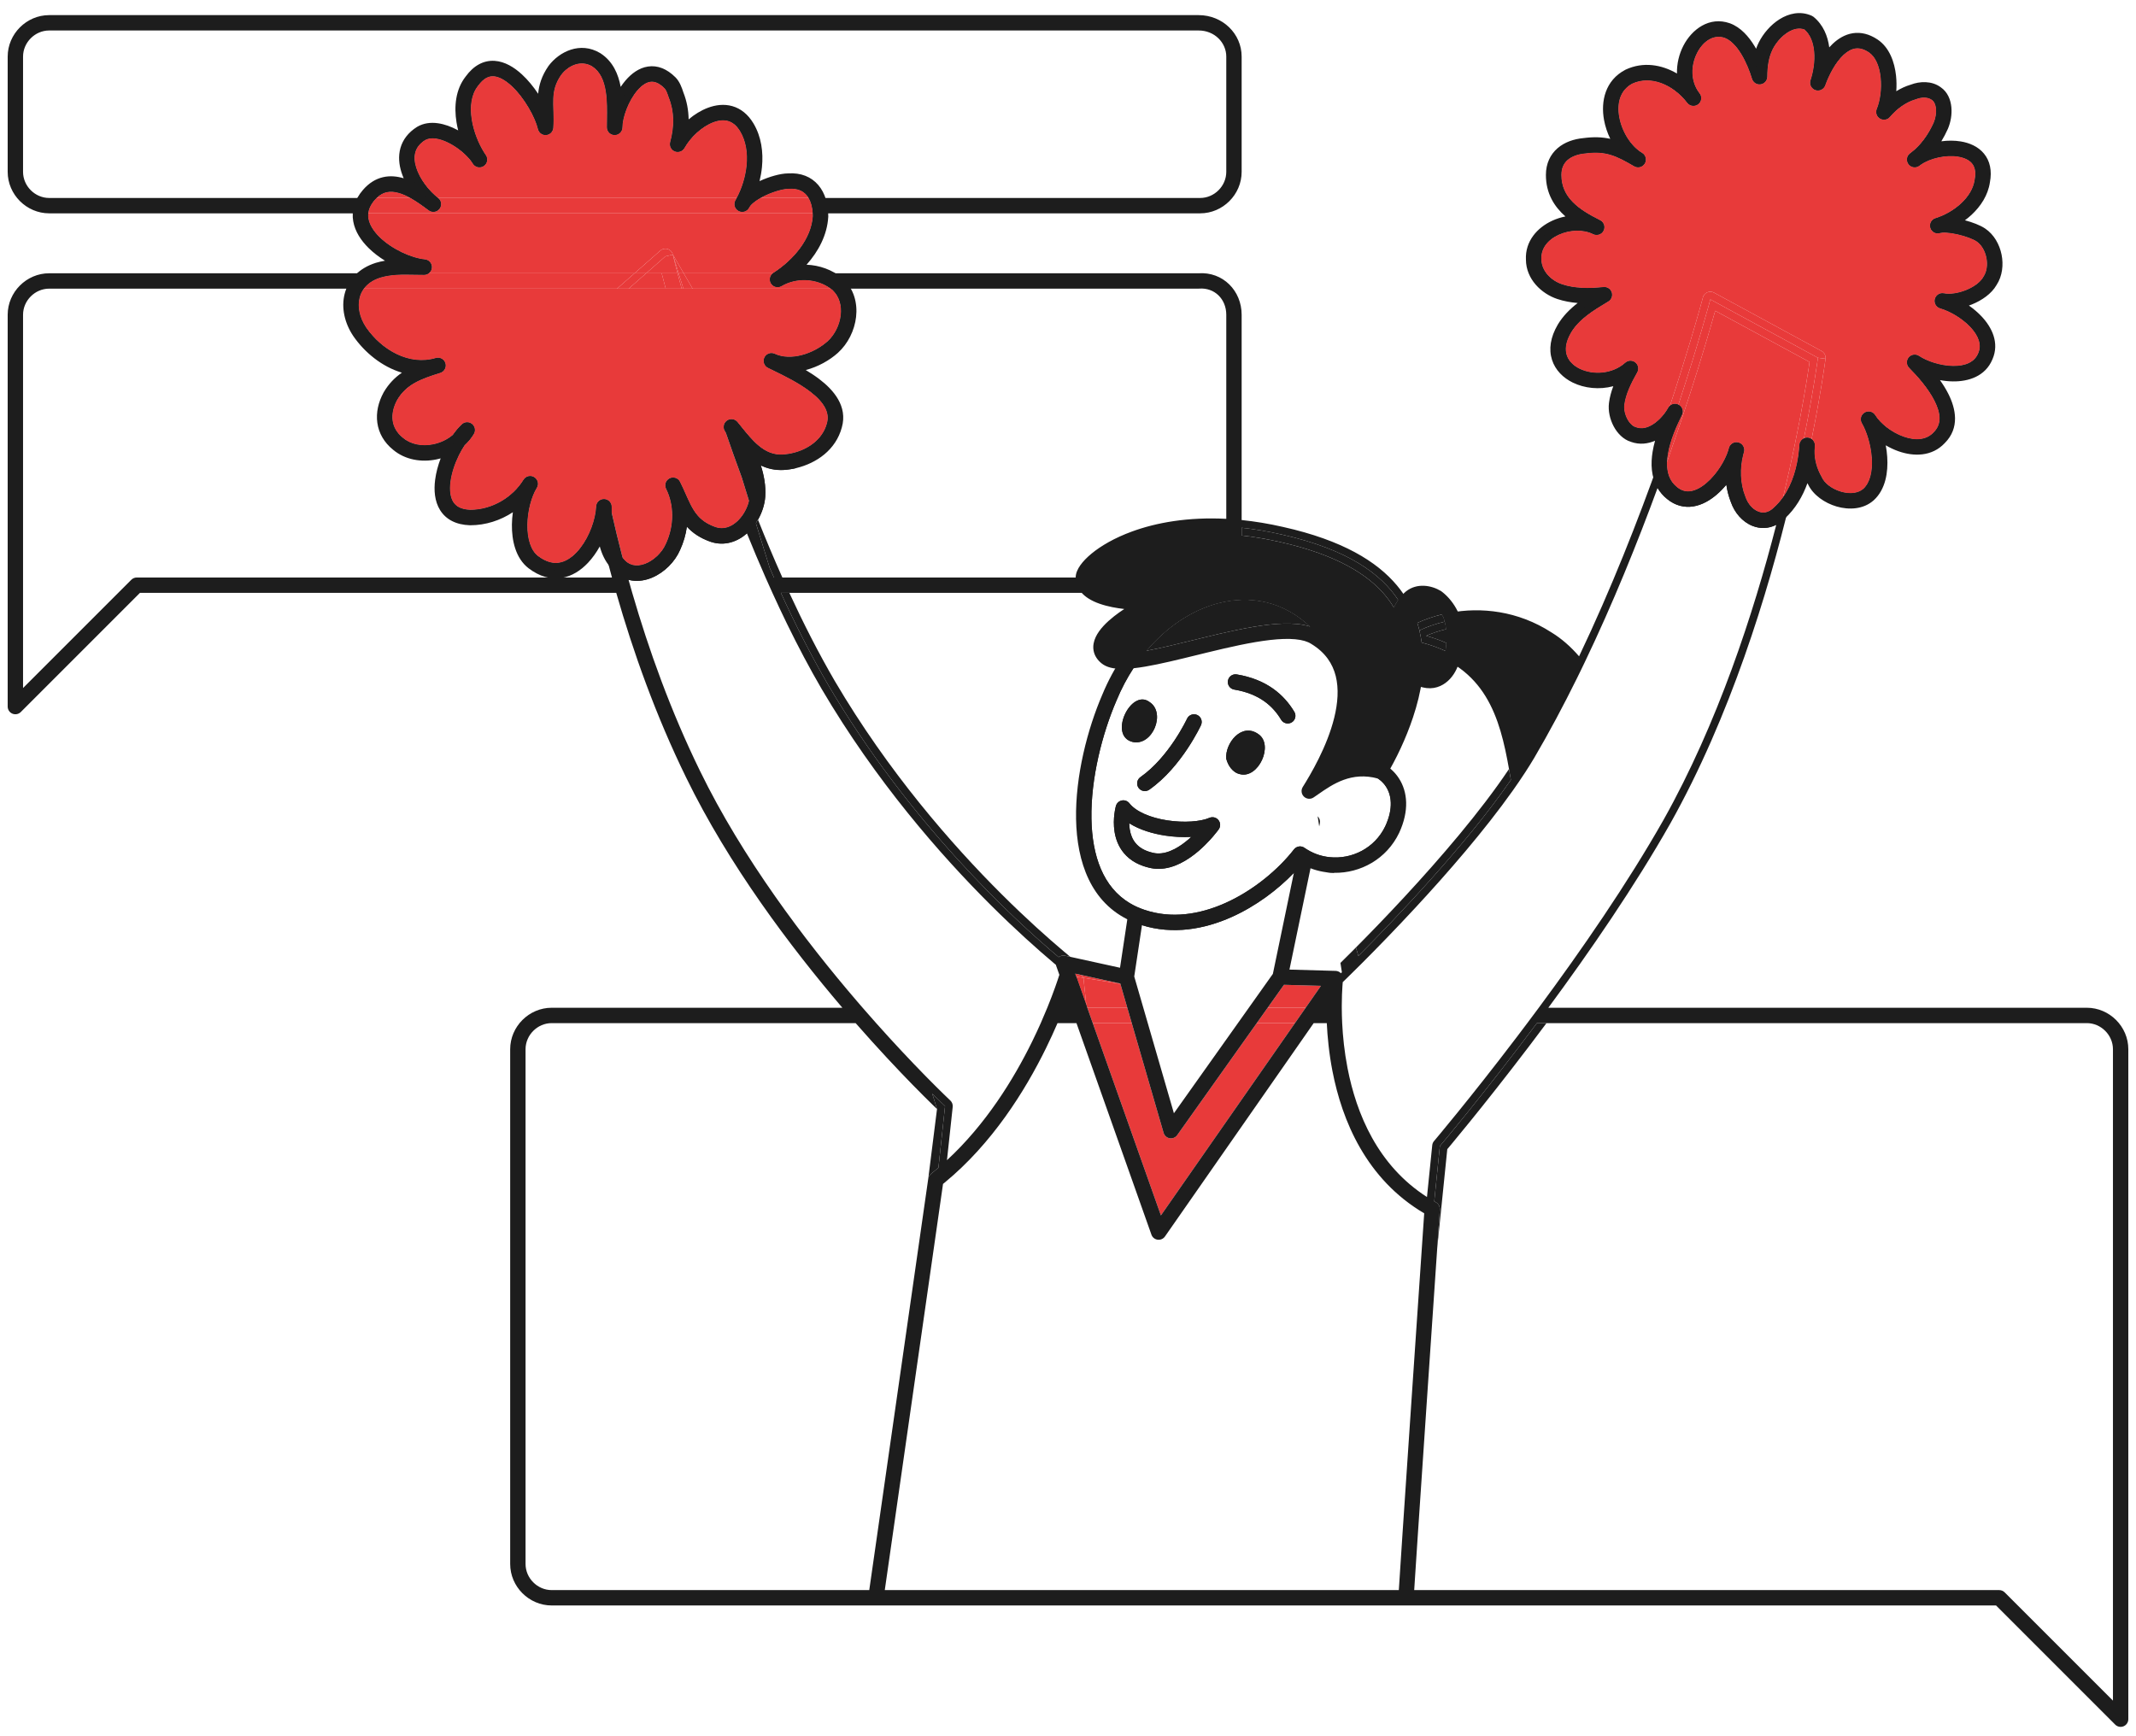
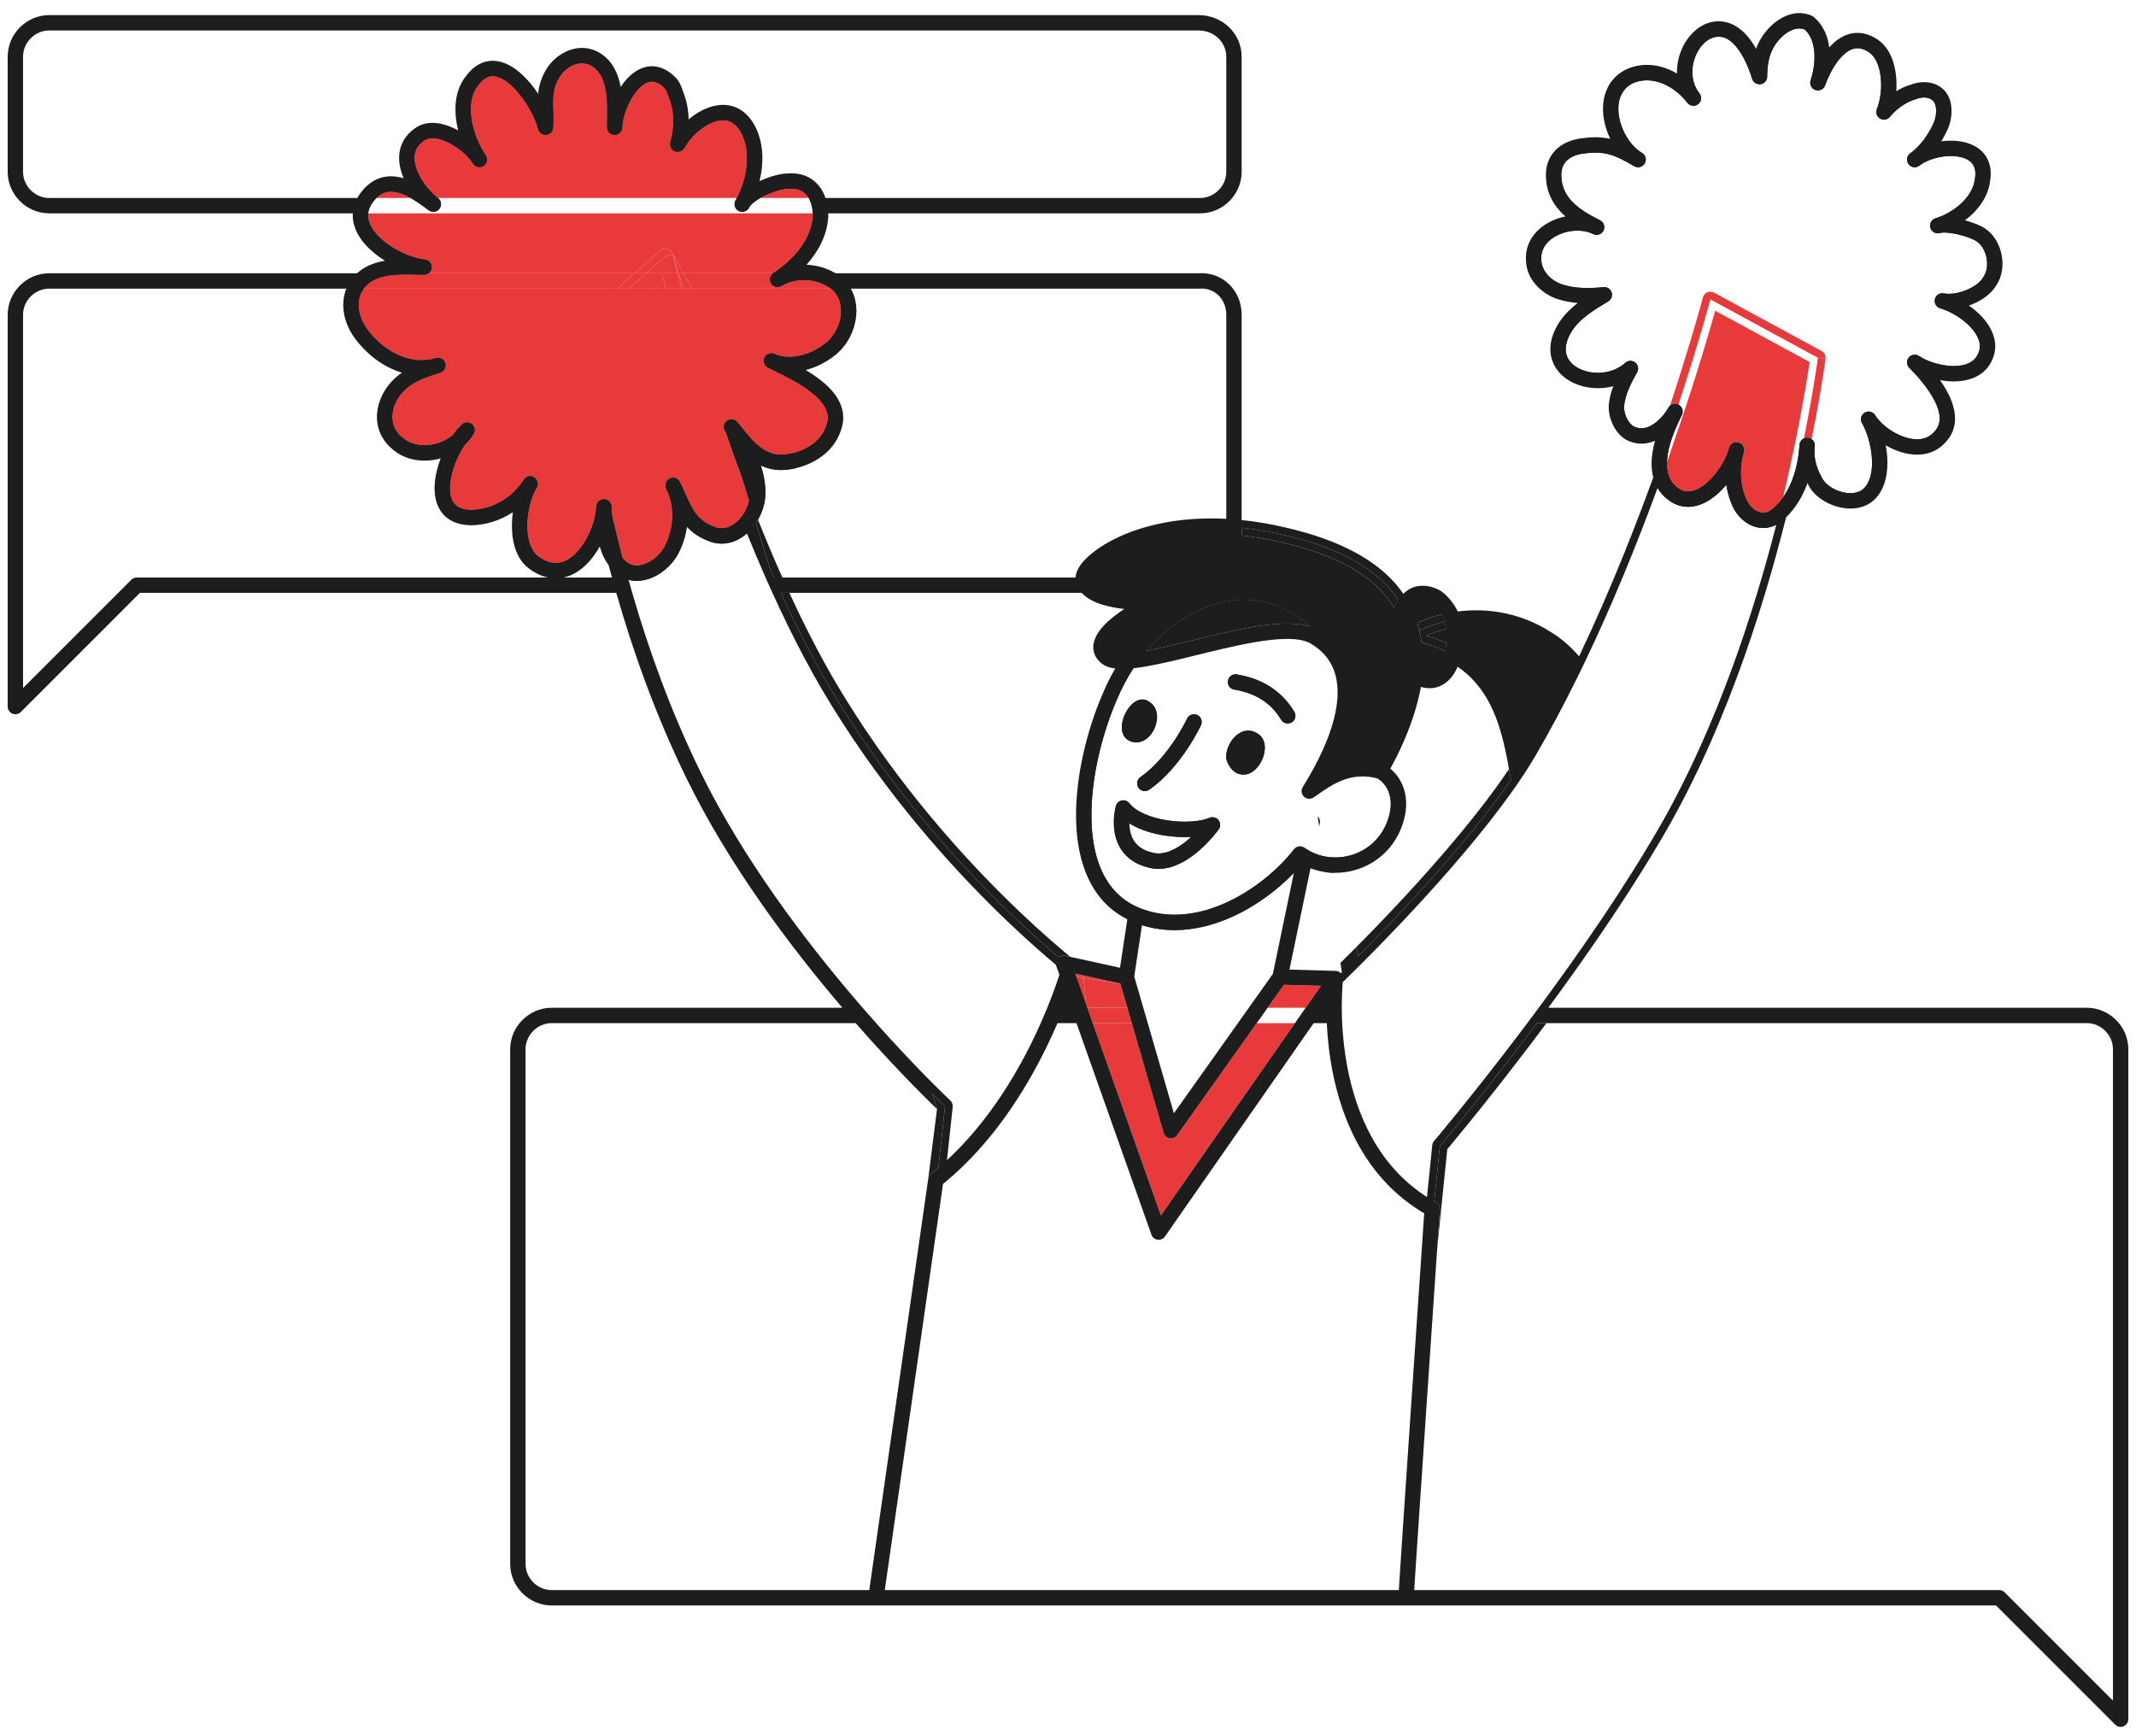
<svg xmlns="http://www.w3.org/2000/svg" width="139" height="113" viewBox="0 0 139 113" fill="none">
  <path fill-rule="evenodd" clip-rule="evenodd" d="M91.488 38.494C92.214 37.913 93.16 38.097 93.757 38.456C93.772 38.465 93.786 38.474 93.8 38.484C94.273 38.839 94.619 39.305 94.847 39.761C94.855 39.776 94.862 39.792 94.868 39.809C95.21 40.721 95.202 41.916 94.992 42.875C94.925 43.315 94.709 43.8 94.369 44.172C94.016 44.557 93.493 44.853 92.845 44.781L92.834 44.78C91.883 44.654 91.287 44.071 90.932 43.391C90.587 42.729 90.454 41.952 90.402 41.326C90.401 41.312 90.4 41.298 90.4 41.285C90.4 40.719 90.474 40.109 90.713 39.551C90.787 39.377 90.878 39.208 90.988 39.047C91.121 38.853 91.281 38.67 91.475 38.505L91.488 38.494ZM92.118 39.27C91.593 39.726 91.403 40.433 91.4 41.264C91.449 41.832 91.567 42.446 91.818 42.928C92.063 43.397 92.414 43.713 92.96 43.788C93.21 43.814 93.436 43.71 93.631 43.497C93.835 43.274 93.969 42.968 94.005 42.714C94.007 42.701 94.009 42.688 94.012 42.676C94.034 42.576 94.054 42.474 94.07 42.37C94.097 42.198 94.117 42.023 94.128 41.847C94.148 41.542 94.142 41.236 94.11 40.947C94.091 40.775 94.062 40.61 94.023 40.455C93.999 40.36 93.972 40.27 93.941 40.184C93.907 40.118 93.87 40.052 93.83 39.987C93.672 39.731 93.468 39.49 93.221 39.3C92.827 39.073 92.387 39.06 92.118 39.27Z" fill="#1D1D1D" />
  <path fill-rule="evenodd" clip-rule="evenodd" d="M36.506 4.877C36.125 5.43 36.021 5.906 35.999 6.418C35.989 6.655 35.997 6.895 36.005 7.166C36.007 7.204 36.008 7.243 36.009 7.283C36.019 7.597 36.026 7.943 35.999 8.32C35.981 8.567 35.786 8.763 35.54 8.783C35.294 8.803 35.07 8.639 35.013 8.399C34.837 7.649 34.14 6.362 33.287 5.578C32.86 5.186 32.459 4.979 32.122 4.958C31.829 4.94 31.48 5.056 31.106 5.577C31.102 5.582 31.098 5.588 31.093 5.593C30.664 6.14 30.555 6.926 30.694 7.793C30.819 8.577 31.138 9.356 31.503 9.936C31.549 10 31.591 10.064 31.629 10.127C31.768 10.359 31.698 10.658 31.471 10.805C31.244 10.951 30.942 10.891 30.789 10.669C30.75 10.613 30.712 10.555 30.674 10.496C30.394 10.113 29.876 9.652 29.289 9.338C28.607 8.973 28.024 8.905 27.659 9.112C27.283 9.352 27.1 9.627 27.022 9.905C26.94 10.195 26.959 10.536 27.077 10.909C27.315 11.667 27.917 12.434 28.5 12.884C28.502 12.886 28.503 12.887 28.505 12.888C28.723 13.056 28.765 13.368 28.598 13.587C28.432 13.806 28.12 13.849 27.9 13.684C27.52 13.399 27.121 13.11 26.719 12.884C26.476 12.749 26.233 12.636 25.992 12.563C25.681 12.468 25.402 12.447 25.15 12.506C24.941 12.555 24.721 12.665 24.497 12.884C24.458 12.923 24.418 12.966 24.378 13.012C24.11 13.322 23.988 13.614 23.959 13.884C23.947 14.005 23.953 14.121 23.972 14.233C24.04 14.622 24.288 15.033 24.689 15.428C25.499 16.227 26.769 16.799 27.65 16.887C27.915 16.913 28.113 17.143 28.099 17.409C28.092 17.563 28.015 17.698 27.9 17.785C27.816 17.847 27.712 17.884 27.6 17.884C27.377 17.884 27.162 17.88 26.953 17.876C26.165 17.861 25.464 17.848 24.747 18.062C24.247 18.221 23.898 18.477 23.672 18.785C23.539 18.965 23.45 19.164 23.397 19.37C23.251 19.946 23.379 20.65 23.814 21.304C24.846 22.802 26.644 23.819 28.356 23.305C28.62 23.226 28.898 23.375 28.978 23.639C29.058 23.903 28.91 24.181 28.647 24.262C27.346 24.663 26.429 25.018 25.835 26.03C25.579 26.502 25.488 26.968 25.545 27.378C25.602 27.783 25.807 28.17 26.212 28.494L26.223 28.503C26.73 28.932 27.463 29.071 28.199 28.92C28.671 28.823 29.116 28.611 29.471 28.31C29.657 28.044 29.856 27.807 30.06 27.618C30.242 27.449 30.522 27.439 30.715 27.596C30.908 27.753 30.957 28.028 30.829 28.242C30.663 28.518 30.459 28.764 30.227 28.977C30.097 29.172 29.97 29.392 29.853 29.63C29.583 30.18 29.381 30.789 29.308 31.349C29.234 31.919 29.302 32.371 29.488 32.669C29.654 32.935 29.967 33.162 30.608 33.184C32.023 33.181 33.362 32.38 34.074 31.222C34.219 30.987 34.527 30.914 34.762 31.059C34.997 31.203 35.071 31.511 34.926 31.747C34.582 32.304 34.324 33.237 34.312 34.153C34.301 35.089 34.545 35.833 35.004 36.187C35.54 36.594 35.999 36.685 36.382 36.625C36.78 36.563 37.173 36.327 37.536 35.941C38.188 35.251 38.64 34.188 38.767 33.302C38.784 33.185 38.795 33.071 38.801 32.961C38.81 32.761 38.936 32.594 39.109 32.522C39.172 32.496 39.24 32.483 39.312 32.485C39.44 32.488 39.555 32.538 39.642 32.619C39.739 32.711 39.8 32.841 39.8 32.984C39.8 33.103 39.8 33.223 39.801 33.343C39.804 33.838 39.819 34.343 39.894 34.819C39.987 35.413 40.164 35.904 40.474 36.252C40.484 36.264 40.494 36.276 40.503 36.289C40.508 36.296 40.514 36.303 40.519 36.309C40.726 36.583 40.954 36.718 41.176 36.772C41.412 36.83 41.681 36.807 41.965 36.703C42.546 36.489 43.093 35.964 43.34 35.388L43.346 35.375C43.887 34.202 43.88 32.862 43.353 31.808C43.229 31.561 43.329 31.261 43.576 31.137C43.823 31.014 44.124 31.114 44.247 31.361C44.385 31.636 44.506 31.908 44.617 32.157C44.651 32.236 44.685 32.312 44.718 32.385C44.86 32.7 44.992 32.973 45.147 33.216C45.441 33.678 45.828 34.051 46.562 34.311C47.085 34.484 47.595 34.31 48.026 33.889C48.087 33.829 48.146 33.765 48.201 33.698C48.462 33.382 48.653 32.994 48.745 32.608C48.773 32.488 48.793 32.368 48.801 32.251C48.888 30.84 48.086 29.27 47.21 28.098C47.207 28.093 47.203 28.089 47.2 28.084C47.131 27.992 47.098 27.883 47.1 27.776C47.102 27.688 47.126 27.601 47.173 27.524C47.203 27.474 47.243 27.429 47.292 27.391C47.506 27.223 47.815 27.257 47.987 27.468C48.065 27.563 48.141 27.657 48.216 27.751L48.217 27.752C48.596 28.221 48.949 28.658 49.358 29.001C49.827 29.394 50.33 29.625 50.967 29.586C51.08 29.577 51.194 29.564 51.306 29.546C52.458 29.361 53.521 28.665 53.817 27.556L53.819 27.547C54.026 26.823 53.598 26.139 52.698 25.458C51.964 24.902 51.064 24.463 50.362 24.121C50.225 24.054 50.096 23.991 49.976 23.932C49.732 23.809 49.631 23.514 49.749 23.268C49.868 23.022 50.162 22.916 50.41 23.03C50.925 23.268 51.55 23.281 52.185 23.113C52.819 22.947 53.423 22.611 53.864 22.214C54.32 21.799 54.641 21.163 54.716 20.515C54.789 19.878 54.621 19.28 54.172 18.862C54.139 18.836 54.105 18.81 54.071 18.785C53.142 18.101 51.836 18.042 50.852 18.616C50.617 18.753 50.316 18.677 50.174 18.446C50.038 18.224 50.095 17.938 50.3 17.785C50.309 17.777 50.319 17.77 50.33 17.764C51.662 16.907 52.807 15.536 52.9 14.07C52.9 14.006 52.898 13.945 52.894 13.884C52.871 13.472 52.774 13.136 52.627 12.884C52.586 12.815 52.542 12.752 52.494 12.695C52.26 12.42 51.899 12.243 51.336 12.283C51.324 12.284 51.312 12.284 51.3 12.284C51.002 12.284 50.428 12.428 49.858 12.689C49.725 12.75 49.596 12.816 49.476 12.884C49.348 12.958 49.229 13.034 49.125 13.113C48.949 13.244 48.837 13.363 48.776 13.458C48.762 13.483 48.748 13.508 48.734 13.533C48.6 13.768 48.303 13.853 48.064 13.725C47.825 13.598 47.732 13.303 47.853 13.061C47.871 13.024 47.891 12.988 47.913 12.953C47.925 12.93 47.937 12.907 47.949 12.884C48.275 12.269 48.516 11.523 48.59 10.773C48.67 9.959 48.551 9.175 48.171 8.542C47.927 8.134 47.649 7.945 47.381 7.869C47.103 7.79 46.775 7.816 46.414 7.952C45.677 8.23 44.937 8.916 44.536 9.63C44.412 9.85 44.144 9.943 43.91 9.847C43.677 9.751 43.551 9.496 43.618 9.253C43.896 8.234 43.887 7.248 43.536 6.37C43.532 6.361 43.529 6.352 43.526 6.343C43.415 6.012 43.347 5.838 43.246 5.738C42.854 5.346 42.543 5.284 42.312 5.319C42.051 5.359 41.759 5.543 41.468 5.884C41.181 6.219 40.935 6.661 40.762 7.111C40.587 7.566 40.5 7.99 40.5 8.284C40.5 8.561 40.276 8.784 40 8.784C39.724 8.784 39.5 8.561 39.5 8.284C39.5 8.12 39.502 7.951 39.505 7.781C39.513 7.186 39.522 6.566 39.431 5.973C39.316 5.225 39.057 4.647 38.536 4.309C37.841 3.897 37.015 4.204 36.506 4.877ZM40.391 5.655C40.24 4.832 39.89 3.991 39.07 3.464L39.057 3.456C37.757 2.675 36.389 3.365 35.7 4.284C35.696 4.29 35.693 4.295 35.689 4.3C35.245 4.941 35.076 5.528 35.02 6.101C34.712 5.64 34.353 5.199 33.963 4.841C33.465 4.383 32.853 4.002 32.184 3.96C31.474 3.916 30.825 4.26 30.3 4.984C29.635 5.837 29.546 6.947 29.706 7.951C29.735 8.13 29.772 8.309 29.816 8.486C29.798 8.476 29.779 8.466 29.761 8.456C28.997 8.048 27.983 7.765 27.148 8.253C27.143 8.256 27.138 8.259 27.133 8.262C26.564 8.621 26.212 9.094 26.059 9.633C25.91 10.162 25.965 10.708 26.123 11.209C26.165 11.342 26.214 11.473 26.27 11.602C25.846 11.475 25.387 11.423 24.922 11.532C24.446 11.643 24.008 11.912 23.622 12.357C23.06 13.008 22.866 13.713 22.987 14.405C23.104 15.072 23.5 15.661 23.986 16.14C24.298 16.448 24.663 16.726 25.053 16.967C24.854 17.001 24.655 17.046 24.456 17.105L24.449 17.108C23.347 17.456 22.661 18.206 22.428 19.124C22.199 20.023 22.42 21.016 22.984 21.862L22.988 21.868C23.718 22.929 24.849 23.866 26.153 24.254C25.7 24.565 25.295 24.972 24.968 25.532L24.961 25.545C24.62 26.171 24.462 26.853 24.555 27.516C24.648 28.184 24.991 28.795 25.582 29.271C26.375 29.938 27.439 30.097 28.401 29.899C28.493 29.88 28.585 29.858 28.676 29.832C28.505 30.283 28.377 30.757 28.317 31.22C28.228 31.9 28.28 32.623 28.64 33.2C29.02 33.808 29.68 34.155 30.584 34.184L30.6 34.184C31.602 34.184 32.565 33.869 33.374 33.336C33.337 33.604 33.316 33.874 33.312 34.141C33.299 35.179 33.555 36.334 34.395 36.981L34.398 36.983C35.111 37.525 35.839 37.722 36.536 37.613C37.22 37.506 37.802 37.117 38.264 36.627C38.556 36.317 38.814 35.953 39.03 35.563C39.161 36.042 39.37 36.509 39.711 36.899C40.038 37.338 40.449 37.614 40.902 37.734C40.907 37.735 40.911 37.737 40.916 37.738C40.923 37.74 40.931 37.742 40.939 37.744C41.407 37.858 41.882 37.799 42.31 37.641C42.358 37.623 42.406 37.605 42.453 37.584C43.236 37.249 43.923 36.562 44.257 35.788C44.48 35.303 44.628 34.792 44.699 34.275C45.067 34.678 45.549 35.014 46.234 35.256L46.242 35.259C47.157 35.564 47.996 35.252 48.607 34.714C48.647 34.678 48.686 34.642 48.724 34.605C48.896 34.437 49.052 34.248 49.188 34.044C49.237 33.971 49.283 33.897 49.326 33.822C49.594 33.355 49.762 32.83 49.799 32.32L49.799 32.316C49.842 31.634 49.723 30.946 49.509 30.288C49.949 30.5 50.451 30.62 51.031 30.584L51.036 30.583C51.298 30.564 51.567 30.523 51.835 30.458C53.122 30.145 54.387 29.29 54.782 27.817C55.172 26.444 54.251 25.379 53.302 24.661C53.027 24.453 52.732 24.26 52.434 24.082C52.436 24.081 52.438 24.081 52.44 24.081C53.23 23.872 53.976 23.459 54.535 22.956L54.536 22.954C55.18 22.369 55.609 21.506 55.709 20.629C55.811 19.745 55.581 18.798 54.838 18.116C54.831 18.11 54.824 18.103 54.817 18.098C54.147 17.55 53.321 17.261 52.487 17.228C53.257 16.363 53.83 15.296 53.899 14.114C53.9 14.104 53.9 14.094 53.9 14.085C53.9 13.31 53.707 12.58 53.256 12.049C52.793 11.502 52.111 11.23 51.282 11.285C50.78 11.29 50.064 11.495 49.442 11.78C49.437 11.782 49.432 11.784 49.427 11.787C49.501 11.487 49.555 11.18 49.585 10.871C49.68 9.91 49.549 8.894 49.029 8.027C48.673 7.435 48.201 7.062 47.654 6.907C47.116 6.754 46.562 6.828 46.061 7.017C45.62 7.183 45.194 7.447 44.813 7.768C44.803 7.171 44.695 6.58 44.47 6.013C44.467 6.004 44.464 5.996 44.461 5.987C44.372 5.717 44.239 5.316 43.954 5.031C43.396 4.473 42.782 4.235 42.16 4.331C41.568 4.422 41.078 4.801 40.707 5.235C40.595 5.366 40.489 5.507 40.391 5.655Z" fill="#1D1D1D" />
  <path fill-rule="evenodd" clip-rule="evenodd" d="M79.011 38.288C82.031 37.496 85.2 38.48 87.318 41.71L87.324 41.719C88.121 42.994 88.555 44.42 88.474 45.961C88.413 47.132 88.055 48.347 87.361 49.593C87.783 49.483 88.245 49.388 88.583 49.385C89.51 49.329 90.475 49.791 91.032 50.65C91.606 51.533 91.711 52.77 91.054 54.194L91.051 54.2C90.233 55.911 88.53 56.833 86.819 56.803C86.65 56.8 86.48 56.788 86.312 56.767C85.76 56.695 85.216 56.522 84.71 56.242C84.55 56.431 84.379 56.62 84.198 56.808C83.135 57.913 81.727 58.974 80.154 59.678C78.361 60.482 76.312 60.838 74.314 60.211C74.075 60.136 73.836 60.046 73.599 59.942L73.596 59.941C70.982 58.773 70.076 56.094 70.025 53.306C69.974 50.507 70.769 47.437 71.74 45.19C73.24 41.572 76.024 39.072 79.011 38.288ZM79.264 39.256C77.588 39.695 75.94 40.764 74.603 42.353C74.305 42.707 74.023 43.087 73.759 43.491C73.343 44.126 72.974 44.823 72.662 45.576L72.659 45.583C71.73 47.735 70.977 50.663 71.025 53.288C71.07 55.71 71.786 57.739 73.519 58.776C73.668 58.865 73.824 58.947 73.988 59.021C73.993 59.023 73.998 59.025 74.002 59.027C74.156 59.095 74.31 59.155 74.465 59.208C76.212 59.806 78.055 59.523 79.746 58.766C81.59 57.939 83.201 56.568 84.205 55.278C84.294 55.164 84.422 55.098 84.556 55.086C84.669 55.076 84.787 55.105 84.887 55.175C84.934 55.208 84.981 55.239 85.029 55.269C85.178 55.363 85.332 55.444 85.489 55.513C85.704 55.606 85.925 55.677 86.15 55.725C86.273 55.751 86.397 55.771 86.522 55.784C87.959 55.936 89.457 55.212 90.147 53.772C90.689 52.597 90.544 51.735 90.193 51.194C89.829 50.633 89.201 50.346 88.633 50.383C88.622 50.384 88.611 50.385 88.6 50.385C88.374 50.385 87.957 50.467 87.493 50.592C87.044 50.714 86.613 50.858 86.386 50.949C86.179 51.031 85.943 50.968 85.806 50.793C85.669 50.618 85.664 50.373 85.794 50.193C86.9 48.654 87.407 47.219 87.476 45.908C87.544 44.601 87.18 43.378 86.479 42.254C86.103 41.682 85.694 41.191 85.258 40.778C83.513 39.122 81.348 38.709 79.264 39.256Z" fill="#1D1D1D" />
  <path fill-rule="evenodd" clip-rule="evenodd" d="M77.909 46.531C78.16 46.646 78.27 46.943 78.154 47.194L77.7 46.984C78.154 47.194 78.154 47.194 78.154 47.194L78.153 47.195L78.152 47.197L78.149 47.205L78.137 47.23C78.127 47.251 78.112 47.282 78.092 47.322C78.053 47.4 77.996 47.512 77.921 47.651C77.771 47.927 77.551 48.309 77.266 48.737C76.7 49.585 75.86 50.643 74.787 51.394C74.561 51.552 74.249 51.497 74.09 51.271C73.932 51.045 73.987 50.733 74.213 50.575C75.14 49.926 75.9 48.984 76.434 48.182C76.699 47.785 76.903 47.429 77.041 47.175C77.11 47.047 77.162 46.945 77.197 46.876C77.214 46.842 77.227 46.815 77.235 46.798L77.244 46.779L77.246 46.775C77.362 46.525 77.659 46.415 77.909 46.531Z" fill="#1D1D1D" />
  <path fill-rule="evenodd" clip-rule="evenodd" d="M73.004 52.094C73.188 52.058 73.377 52.128 73.493 52.276C73.923 52.822 74.862 53.221 75.963 53.39C77.054 53.558 78.124 53.473 78.703 53.225C78.909 53.136 79.149 53.196 79.29 53.371C79.43 53.546 79.437 53.793 79.307 53.975L78.9 53.684C79.307 53.975 79.307 53.975 79.307 53.975L79.306 53.977L79.304 53.979L79.298 53.987L79.278 54.014C79.261 54.037 79.237 54.069 79.205 54.11C79.142 54.191 79.051 54.305 78.936 54.44C78.876 54.51 78.809 54.585 78.736 54.665C78.54 54.879 78.297 55.124 78.021 55.363C78.005 55.376 77.99 55.39 77.974 55.403C77.648 55.68 77.249 55.97 76.802 56.189C76.373 56.399 75.9 56.542 75.405 56.545C75.201 56.546 74.993 56.523 74.783 56.471C74.645 56.438 74.513 56.401 74.389 56.357C74.219 56.298 74.063 56.229 73.918 56.151C73.601 55.98 73.344 55.766 73.139 55.521C72.775 55.087 72.604 54.589 72.531 54.139C72.459 53.69 72.481 53.271 72.52 52.969C72.539 52.816 72.563 52.69 72.582 52.6C72.592 52.555 72.6 52.519 72.607 52.493L72.615 52.462L72.618 52.453L72.619 52.449L72.619 52.448C72.619 52.448 72.619 52.447 73.1 52.584L72.619 52.447C72.671 52.267 72.819 52.13 73.004 52.094ZM73.484 53.578C73.486 53.707 73.496 53.843 73.519 53.98C73.571 54.305 73.687 54.619 73.905 54.879C74.118 55.134 74.457 55.369 75.012 55.497L75.021 55.499C75.111 55.522 75.202 55.535 75.294 55.541C75.672 55.563 76.064 55.449 76.45 55.247C76.75 55.09 77.045 54.88 77.326 54.641C77.394 54.583 77.461 54.524 77.525 54.465C76.972 54.497 76.381 54.466 75.811 54.379C75.004 54.254 74.154 54.002 73.484 53.578Z" fill="#1D1D1D" />
  <path d="M80.7 50.385C81.9 50.684 82.9 48.484 81.9 47.785C80.8 46.984 79.7 48.385 79.8 49.385C79.9 49.785 80.2 50.285 80.7 50.385Z" fill="#1D1D1D" />
  <path d="M73.7 48.285C75 48.584 75.9 46.385 74.8 45.684C73.6 44.785 72.1 47.885 73.7 48.285Z" fill="#1D1D1D" />
  <path fill-rule="evenodd" clip-rule="evenodd" d="M79.907 44.302C79.952 44.03 80.21 43.846 80.482 43.891C82.438 44.217 83.559 45.212 84.229 46.327C84.371 46.564 84.294 46.871 84.057 47.013C83.82 47.155 83.513 47.078 83.371 46.842C82.841 45.957 81.962 45.152 80.318 44.878C80.045 44.832 79.861 44.575 79.907 44.302Z" fill="#1D1D1D" />
  <path fill-rule="evenodd" clip-rule="evenodd" d="M115.81 1.248C116.401 0.879 117.156 0.688 117.907 1.029C117.946 1.047 117.983 1.07 118.017 1.097C118.65 1.616 118.942 2.352 119.039 3.082C119.113 2.999 119.19 2.92 119.27 2.845C119.623 2.513 120.059 2.242 120.572 2.162C121.097 2.081 121.64 2.21 122.177 2.568C122.96 3.09 123.291 4.049 123.385 4.932C123.42 5.264 123.424 5.604 123.401 5.936C123.7 5.752 124.016 5.605 124.339 5.511C124.93 5.282 125.711 5.25 126.289 5.676C126.75 5.99 126.94 6.504 126.985 6.974C127.031 7.451 126.94 7.96 126.76 8.381L126.757 8.388C126.634 8.665 126.491 8.936 126.333 9.195C126.761 9.138 127.194 9.138 127.594 9.204C128.16 9.297 128.724 9.532 129.106 9.996C129.499 10.472 129.636 11.11 129.493 11.867C129.37 12.707 128.894 13.425 128.303 13.976C128.166 14.103 128.02 14.224 127.869 14.336C128.363 14.467 128.858 14.656 129.177 14.868C129.763 15.259 130.121 15.914 130.253 16.574C130.383 17.227 130.308 17.962 129.927 18.545C129.596 19.126 128.959 19.554 128.325 19.811C128.26 19.837 128.194 19.862 128.127 19.885C128.424 20.093 128.706 20.331 128.951 20.592C129.62 21.301 130.125 22.31 129.66 23.38C129.195 24.504 128.081 24.836 127.081 24.822C126.804 24.818 126.522 24.789 126.244 24.738C126.442 25.018 126.628 25.315 126.783 25.621C127.276 26.593 127.539 27.846 126.56 28.831C125.718 29.732 124.525 29.713 123.546 29.369C123.262 29.268 122.981 29.137 122.716 28.982C122.762 29.231 122.795 29.485 122.811 29.739C122.877 30.727 122.707 31.848 121.938 32.553L121.934 32.556C121.256 33.166 120.301 33.191 119.523 32.965C118.754 32.741 117.99 32.226 117.655 31.513C117.642 31.491 117.63 31.469 117.618 31.447C117.309 32.305 116.837 33.11 116.146 33.746C115.97 33.92 115.783 34.056 115.59 34.155C115.083 34.414 114.536 34.422 114.039 34.224C113.387 33.963 112.872 33.368 112.63 32.657C112.49 32.302 112.395 31.928 112.341 31.547C112.147 31.78 111.936 31.998 111.713 32.189C111.278 32.562 110.761 32.864 110.197 32.956C109.613 33.051 109.019 32.912 108.483 32.471C108.22 32.257 108.018 32.016 107.866 31.757C107.442 31.033 107.415 30.174 107.544 29.391C107.583 29.153 107.638 28.916 107.702 28.683C107.236 28.884 106.699 28.956 106.145 28.76C105.628 28.605 105.243 28.184 105.009 27.745C104.768 27.294 104.639 26.74 104.704 26.222C104.75 25.851 104.852 25.485 104.985 25.134C104.076 25.377 103.102 25.271 102.341 24.895C101.731 24.594 101.215 24.098 100.997 23.42C100.777 22.734 100.89 21.949 101.369 21.132L101.371 21.127C101.715 20.554 102.173 20.103 102.669 19.719C102.219 19.683 101.773 19.602 101.342 19.459C100.313 19.116 99.307 18.173 99.3 16.898C99.242 15.684 100.052 14.808 101.003 14.368C101.274 14.242 101.567 14.147 101.87 14.086C101.145 13.447 100.6 12.595 100.6 11.384C100.6 10.645 100.884 10.055 101.361 9.643C101.822 9.246 102.427 9.045 103.044 8.987C103.712 8.899 104.269 8.92 104.788 9.035C104.598 8.643 104.459 8.227 104.383 7.812C104.16 6.599 104.454 5.23 105.768 4.542C105.775 4.538 105.782 4.535 105.789 4.531C106.932 3.998 108.131 4.203 109.129 4.784C109.112 4.144 109.27 3.512 109.543 2.981C110.09 1.915 111.232 1.046 112.565 1.513L112.571 1.515C113.281 1.773 113.806 2.39 114.177 2.999C114.212 3.056 114.245 3.114 114.278 3.171C114.328 3.032 114.386 2.895 114.453 2.761C114.739 2.188 115.224 1.614 115.81 1.248ZM109.778 6.656C109.788 6.669 109.798 6.682 109.808 6.694C109.978 6.91 110.29 6.948 110.507 6.779C110.724 6.61 110.764 6.298 110.596 6.08C110.588 6.068 110.579 6.057 110.57 6.046C109.993 5.288 110.017 4.248 110.432 3.438C110.86 2.605 111.566 2.224 112.232 2.455C112.621 2.598 112.995 2.98 113.323 3.519C113.644 4.047 113.879 4.655 114.021 5.128C114.092 5.366 114.327 5.515 114.573 5.479C114.818 5.443 115 5.233 115 4.984C115 4.325 115.095 3.712 115.347 3.208C115.561 2.781 115.926 2.354 116.34 2.096C116.727 1.854 117.1 1.788 117.435 1.915C117.811 2.252 118.011 2.76 118.064 3.366C118.12 3.997 118.008 4.678 117.826 5.226C117.739 5.486 117.878 5.768 118.137 5.857C118.396 5.947 118.679 5.811 118.771 5.553C119.01 4.884 119.426 4.07 119.955 3.574C120.214 3.331 120.473 3.19 120.725 3.15C120.966 3.113 121.26 3.159 121.623 3.4C122.04 3.679 122.309 4.27 122.39 5.037C122.47 5.79 122.352 6.579 122.138 7.092C122.043 7.32 122.129 7.584 122.341 7.712C122.552 7.84 122.826 7.795 122.984 7.605C123.433 7.066 124.052 6.632 124.637 6.465C124.654 6.461 124.67 6.455 124.686 6.449C125.088 6.288 125.487 6.325 125.7 6.484C125.707 6.49 125.715 6.495 125.723 6.5C125.853 6.587 125.961 6.769 125.99 7.07C126.019 7.366 125.96 7.706 125.842 7.985C125.489 8.776 124.98 9.462 124.409 9.903C124.369 9.932 124.329 9.961 124.291 9.991C124.077 10.159 124.037 10.467 124.2 10.684C124.363 10.902 124.67 10.949 124.891 10.791C124.928 10.765 124.965 10.737 125.002 10.709C125.599 10.295 126.614 10.056 127.431 10.19C127.853 10.26 128.158 10.418 128.335 10.632C128.499 10.832 128.612 11.152 128.509 11.69C128.507 11.698 128.506 11.706 128.505 11.714C128.426 12.269 128.103 12.796 127.622 13.243C127.15 13.683 126.553 14.017 125.981 14.198C125.968 14.202 125.955 14.206 125.942 14.21C125.682 14.297 125.54 14.576 125.624 14.837C125.707 15.098 125.985 15.243 126.247 15.162C126.255 15.16 126.263 15.157 126.271 15.155C126.335 15.137 126.466 15.123 126.674 15.137C126.885 15.15 127.133 15.189 127.389 15.247C127.917 15.367 128.398 15.55 128.623 15.7C128.937 15.91 129.179 16.305 129.272 16.77C129.365 17.235 129.294 17.692 129.084 18.007C129.076 18.018 129.069 18.03 129.063 18.042C128.891 18.351 128.484 18.667 127.95 18.883C127.42 19.098 126.873 19.169 126.498 19.094C126.235 19.042 125.977 19.206 125.914 19.467C125.851 19.727 126.005 19.991 126.263 20.065C126.878 20.241 127.674 20.695 128.224 21.277C128.779 21.867 128.973 22.456 128.742 22.984L128.738 22.994C128.502 23.566 127.918 23.833 127.094 23.822C126.276 23.811 125.395 23.514 124.877 23.168C124.663 23.026 124.376 23.069 124.213 23.267C124.05 23.466 124.065 23.756 124.246 23.938C124.738 24.429 125.466 25.234 125.892 26.073C126.323 26.924 126.36 27.617 125.846 28.131C125.842 28.135 125.838 28.14 125.834 28.144C125.376 28.637 124.672 28.705 123.879 28.425C123.084 28.145 122.358 27.562 122.026 27.022C121.882 26.789 121.578 26.715 121.343 26.856C121.108 26.996 121.03 27.3 121.168 27.536C121.476 28.063 121.756 28.937 121.814 29.805C121.873 30.691 121.693 31.419 121.264 31.814C120.942 32.103 120.398 32.178 119.802 32.004C119.204 31.83 118.726 31.453 118.555 31.078C118.549 31.064 118.542 31.05 118.534 31.036C118.226 30.498 118.06 29.906 118.076 29.318C118.085 29.217 118.093 29.116 118.099 29.016C118.11 28.838 118.027 28.675 117.891 28.578C117.822 28.528 117.738 28.495 117.647 28.487C117.556 28.478 117.468 28.494 117.391 28.53C117.239 28.6 117.126 28.745 117.104 28.922C117.09 29.034 117.081 29.146 117.077 29.257C116.969 30.384 116.648 31.497 116.034 32.364C115.866 32.601 115.676 32.82 115.462 33.016C115.457 33.021 115.452 33.026 115.446 33.031C115.086 33.392 114.722 33.42 114.411 33.295C114.068 33.158 113.735 32.809 113.574 32.326C113.571 32.317 113.568 32.308 113.564 32.299C113.232 31.469 113.209 30.461 113.434 29.589C113.453 29.527 113.47 29.466 113.485 29.406C113.551 29.142 113.394 28.874 113.133 28.802C112.871 28.73 112.599 28.881 112.521 29.141C112.504 29.198 112.487 29.257 112.472 29.315C112.26 29.994 111.723 30.863 111.062 31.43C110.71 31.732 110.358 31.917 110.037 31.969C109.737 32.018 109.432 31.957 109.118 31.698L109.115 31.696C108.634 31.306 108.452 30.744 108.477 30.063C108.484 29.9 108.502 29.73 108.531 29.553C108.68 28.644 109.101 27.7 109.447 27.008C109.569 26.765 109.474 26.469 109.233 26.342C109.23 26.34 109.226 26.338 109.222 26.337C109.037 26.245 108.821 26.278 108.673 26.406C108.63 26.444 108.592 26.489 108.563 26.542C108.345 26.934 107.997 27.343 107.6 27.604C107.207 27.863 106.824 27.943 106.471 27.815C106.46 27.811 106.449 27.807 106.437 27.804C106.264 27.754 106.054 27.579 105.891 27.274C105.732 26.975 105.661 26.629 105.696 26.346C105.783 25.653 106.137 24.928 106.534 24.233C106.656 24.019 106.605 23.749 106.414 23.595C106.223 23.441 105.948 23.449 105.766 23.613C104.936 24.36 103.661 24.432 102.784 23.999C102.356 23.787 102.066 23.477 101.949 23.114C101.836 22.76 101.86 22.271 102.23 21.64C102.755 20.766 103.637 20.225 104.657 19.613C104.858 19.493 104.948 19.249 104.875 19.027C104.801 18.805 104.583 18.664 104.35 18.687C103.374 18.785 102.458 18.777 101.658 18.51C100.891 18.254 100.3 17.602 100.3 16.884C100.3 16.876 100.3 16.867 100.299 16.858C100.264 16.179 100.701 15.609 101.422 15.276C102.149 14.94 103.037 14.912 103.676 15.232C103.923 15.355 104.224 15.255 104.347 15.008C104.471 14.761 104.371 14.461 104.124 14.337C102.713 13.632 101.6 12.855 101.6 11.384C101.6 10.924 101.766 10.614 102.014 10.401C102.276 10.175 102.666 10.026 103.145 9.982C103.149 9.982 103.153 9.982 103.157 9.981C103.16 9.981 103.163 9.98 103.166 9.98C103.855 9.888 104.357 9.936 104.818 10.076C105.292 10.219 105.746 10.465 106.348 10.816C106.586 10.955 106.892 10.875 107.031 10.637C107.171 10.399 107.091 10.093 106.854 9.953C106.153 9.541 105.546 8.606 105.367 7.632C105.191 6.674 105.444 5.846 106.222 5.433C107.412 4.885 108.856 5.482 109.778 6.656Z" fill="#1D1D1D" />
  <path d="M94.023 40.455C93.421 40.596 92.863 40.793 92.367 41.028C92.431 41.3 92.48 41.564 92.517 41.818C93.089 41.967 93.604 42.153 94.07 42.37C94.097 42.198 94.117 42.023 94.128 41.847C93.722 41.667 93.282 41.51 92.806 41.378C93.205 41.205 93.644 41.058 94.11 40.947C94.091 40.775 94.062 40.61 94.023 40.455Z" fill="#1D1D1D" />
  <path d="M92.367 41.028C92.863 40.793 93.421 40.596 94.023 40.455C93.999 40.36 93.972 40.27 93.941 40.184C93.907 40.118 93.87 40.052 93.83 39.987C93.255 40.127 92.718 40.316 92.233 40.539C92.284 40.704 92.328 40.868 92.367 41.028Z" fill="#1D1D1D" />
  <path d="M83.288 35.272L83.291 35.272C87.023 36.107 89.034 37.416 90.141 38.742C90.364 39.01 90.553 39.28 90.713 39.551C90.787 39.377 90.878 39.208 90.988 39.047C89.902 37.384 87.747 35.757 83.4 34.785C82.488 34.576 81.621 34.433 80.8 34.347V34.85C81.586 34.935 82.415 35.072 83.288 35.272Z" fill="#1D1D1D" />
  <path d="M82.547 40.656C83.202 40.582 83.826 40.556 84.381 40.608C84.687 40.636 84.984 40.69 85.258 40.778C83.513 39.122 81.348 38.709 79.264 39.256C77.588 39.695 75.94 40.764 74.603 42.353C75.49 42.19 76.52 41.937 77.609 41.67C77.839 41.613 78.072 41.556 78.307 41.499C79.742 41.149 81.24 40.804 82.547 40.656Z" fill="#1D1D1D" />
  <path d="M65.178 58.193C61.924 54.951 57.804 50.235 54.331 44.332C53.272 42.513 52.282 40.568 51.366 38.584H50.816C51.764 40.654 52.794 42.686 53.9 44.584C59.151 53.511 65.865 59.737 68.892 62.29C69.008 62.2 69.16 62.164 69.307 62.196L69.65 62.271L69.61 62.239C69.486 62.136 69.354 62.026 69.213 61.907C68.213 61.063 66.804 59.813 65.178 58.193Z" fill="#1D1D1D" />
  <path d="M50.365 37.584H50.912C50.353 36.333 49.824 35.072 49.326 33.822C49.283 33.897 49.237 33.971 49.188 34.044L50.088 36.954C50.179 37.164 50.272 37.374 50.365 37.584Z" fill="#1D1D1D" />
  <path d="M23.397 19.37C23.251 19.946 23.379 20.65 23.814 21.304C24.846 22.802 26.644 23.819 28.356 23.305C28.62 23.226 28.898 23.375 28.978 23.639C29.058 23.903 28.91 24.181 28.647 24.262C27.346 24.663 26.429 25.018 25.835 26.03C25.579 26.502 25.488 26.968 25.545 27.378C25.602 27.783 25.807 28.17 26.212 28.494L26.223 28.503C26.73 28.932 27.463 29.071 28.199 28.92C28.671 28.823 29.116 28.611 29.471 28.31C29.657 28.044 29.856 27.807 30.06 27.618C30.242 27.449 30.522 27.439 30.715 27.596C30.908 27.753 30.957 28.028 30.829 28.242C30.663 28.518 30.459 28.764 30.227 28.977C30.097 29.172 29.97 29.392 29.853 29.63C29.583 30.18 29.381 30.789 29.308 31.349C29.234 31.919 29.302 32.371 29.488 32.669C29.654 32.935 29.967 33.162 30.608 33.184C32.023 33.181 33.362 32.38 34.074 31.222C34.219 30.987 34.527 30.914 34.762 31.059C34.997 31.203 35.071 31.511 34.926 31.747C34.582 32.304 34.324 33.237 34.312 34.153C34.301 35.089 34.545 35.833 35.004 36.187C35.54 36.594 35.999 36.685 36.382 36.625C36.78 36.563 37.173 36.327 37.536 35.941C38.188 35.251 38.64 34.188 38.767 33.302C38.784 33.185 38.795 33.071 38.801 32.961C38.81 32.761 38.936 32.594 39.109 32.522C39.172 32.496 39.24 32.483 39.312 32.485C39.44 32.488 39.555 32.538 39.642 32.619C39.739 32.711 39.8 32.841 39.8 32.984C39.8 33.103 39.8 33.223 39.801 33.343C40.015 34.298 40.253 35.289 40.519 36.309C40.726 36.583 40.954 36.718 41.176 36.772C41.412 36.83 41.681 36.807 41.965 36.703C42.546 36.489 43.093 35.964 43.34 35.388L43.346 35.375C43.887 34.202 43.88 32.862 43.353 31.808C43.229 31.561 43.329 31.261 43.576 31.137C43.823 31.014 44.124 31.114 44.247 31.361C44.385 31.636 44.506 31.908 44.617 32.157C44.651 32.236 44.685 32.312 44.718 32.385C44.86 32.7 44.992 32.973 45.147 33.216C45.441 33.678 45.828 34.051 46.562 34.311C47.085 34.484 47.595 34.31 48.026 33.889C48.087 33.829 48.146 33.765 48.201 33.698C48.462 33.382 48.653 32.994 48.745 32.608L48.268 31.067C47.894 30.055 47.541 29.061 47.21 28.098L47.2 28.084C47.131 27.992 47.098 27.883 47.1 27.776C47.102 27.688 47.126 27.601 47.173 27.524C47.203 27.474 47.243 27.429 47.292 27.391C47.506 27.223 47.815 27.257 47.987 27.468C48.065 27.563 48.141 27.657 48.216 27.751L48.217 27.752C48.596 28.221 48.949 28.658 49.358 29.001C49.827 29.394 50.33 29.625 50.967 29.586C51.08 29.577 51.194 29.564 51.306 29.546C52.458 29.361 53.521 28.665 53.817 27.556L53.819 27.547C54.026 26.823 53.598 26.139 52.698 25.458C51.964 24.902 51.064 24.463 50.362 24.121C50.225 24.054 50.096 23.991 49.976 23.932C49.732 23.809 49.631 23.514 49.749 23.268C49.868 23.022 50.162 22.916 50.41 23.03C50.925 23.268 51.55 23.281 52.185 23.113C52.819 22.947 53.423 22.611 53.864 22.214C54.32 21.799 54.641 21.163 54.716 20.515C54.789 19.878 54.621 19.28 54.172 18.862C54.139 18.836 54.105 18.81 54.071 18.785H45.07H44.471H44.358H43.322H40.912H40.155H23.672C23.539 18.965 23.45 19.164 23.397 19.37Z" fill="#E83A3A" />
  <path d="M40.912 18.785H43.322C43.219 18.4 43.132 18.064 43.06 17.785H42.049L40.912 18.785Z" fill="#E83A3A" />
  <path d="M50.852 18.616C50.617 18.753 50.316 18.677 50.174 18.446C50.038 18.224 50.095 17.938 50.3 17.785H44.491L45.07 18.785H54.071C53.142 18.101 51.836 18.042 50.852 18.616Z" fill="#E83A3A" />
  <path d="M43.322 18.785H44.358C44.256 18.407 44.168 18.073 44.093 17.785H43.06C43.132 18.064 43.219 18.4 43.322 18.785Z" fill="#E83A3A" />
  <path d="M40.155 18.785H40.912L42.049 17.785H41.292L40.155 18.785Z" fill="#E83A3A" />
  <path d="M26.953 17.876C26.165 17.861 25.464 17.848 24.747 18.062C24.247 18.221 23.898 18.477 23.672 18.785H40.155L41.292 17.785H27.9C27.816 17.847 27.712 17.884 27.6 17.884C27.377 17.884 27.162 17.88 26.953 17.876Z" fill="#E83A3A" />
  <path d="M42.97 16.309C43.102 16.193 43.284 16.155 43.452 16.208C43.619 16.261 43.746 16.398 43.786 16.569L44.491 17.785H50.3C50.309 17.777 50.319 17.77 50.33 17.764C51.662 16.907 52.807 15.536 52.9 14.07C52.9 14.006 52.898 13.945 52.894 13.884H23.959C23.947 14.005 23.953 14.121 23.972 14.233C24.04 14.622 24.288 15.033 24.689 15.428C25.499 16.227 26.769 16.799 27.65 16.887C27.915 16.913 28.113 17.143 28.099 17.409C28.092 17.563 28.015 17.698 27.9 17.785H41.292L42.97 16.309Z" fill="#E83A3A" />
-   <path d="M28.505 12.888C28.723 13.056 28.765 13.368 28.598 13.587C28.432 13.806 28.12 13.849 27.9 13.684C27.52 13.399 27.121 13.11 26.719 12.884H24.497C24.458 12.923 24.418 12.966 24.378 13.012C24.11 13.322 23.988 13.614 23.959 13.884H52.894C52.871 13.472 52.774 13.136 52.627 12.884H49.476C49.348 12.958 49.229 13.034 49.125 13.113C48.949 13.244 48.837 13.363 48.776 13.458C48.762 13.483 48.748 13.508 48.734 13.533C48.6 13.768 48.303 13.853 48.064 13.725C47.825 13.598 47.732 13.303 47.853 13.061C47.871 13.024 47.891 12.988 47.913 12.953C47.925 12.93 47.937 12.907 47.949 12.884H28.5L28.505 12.888Z" fill="#E83A3A" />
  <path d="M36.506 4.877C36.125 5.43 36.021 5.906 35.999 6.418C35.989 6.655 35.997 6.895 36.005 7.166L36.009 7.283C36.019 7.597 36.026 7.943 35.999 8.32C35.981 8.567 35.786 8.763 35.54 8.783C35.294 8.803 35.07 8.639 35.013 8.399C34.837 7.649 34.14 6.362 33.287 5.578C32.86 5.186 32.459 4.979 32.122 4.958C31.829 4.94 31.48 5.056 31.106 5.577C31.102 5.582 31.098 5.588 31.093 5.593C30.664 6.14 30.555 6.926 30.694 7.793C30.819 8.577 31.138 9.356 31.503 9.936C31.549 10 31.591 10.064 31.629 10.127C31.768 10.359 31.698 10.658 31.471 10.805C31.244 10.951 30.942 10.891 30.789 10.669C30.75 10.613 30.712 10.555 30.674 10.496C30.394 10.113 29.876 9.652 29.289 9.338C28.607 8.973 28.024 8.905 27.659 9.112C27.283 9.352 27.1 9.627 27.022 9.905C26.94 10.195 26.959 10.536 27.077 10.909C27.315 11.667 27.917 12.434 28.5 12.884H47.949C48.275 12.269 48.516 11.523 48.59 10.773C48.67 9.959 48.551 9.175 48.171 8.542C47.927 8.134 47.649 7.945 47.381 7.869C47.103 7.79 46.775 7.816 46.414 7.952C45.677 8.23 44.937 8.916 44.536 9.63C44.412 9.85 44.144 9.943 43.91 9.847C43.677 9.751 43.551 9.496 43.618 9.253C43.896 8.234 43.887 7.248 43.536 6.37C43.532 6.361 43.529 6.352 43.526 6.343C43.415 6.012 43.347 5.838 43.246 5.738C42.854 5.346 42.543 5.284 42.312 5.319C42.051 5.359 41.759 5.543 41.468 5.884C41.181 6.219 40.935 6.661 40.762 7.111C40.587 7.566 40.5 7.99 40.5 8.284C40.5 8.561 40.276 8.784 40 8.784C39.724 8.784 39.5 8.561 39.5 8.284C39.5 8.12 39.502 7.951 39.505 7.781C39.513 7.186 39.522 6.566 39.431 5.973C39.316 5.225 39.057 4.647 38.536 4.309C37.841 3.897 37.015 4.204 36.506 4.877Z" fill="#E83A3A" />
  <path d="M52.494 12.695C52.26 12.42 51.899 12.243 51.336 12.283C51.324 12.284 51.312 12.284 51.3 12.284C51.002 12.284 50.428 12.428 49.858 12.689C49.725 12.75 49.596 12.816 49.476 12.884H52.627C52.586 12.815 52.542 12.752 52.494 12.695Z" fill="#E83A3A" />
  <path d="M25.992 12.563C25.681 12.468 25.402 12.447 25.15 12.506C24.941 12.555 24.721 12.665 24.497 12.884H26.719C26.476 12.749 26.233 12.636 25.992 12.563Z" fill="#E83A3A" />
  <path d="M43.786 16.569L43.3 16.684L42.049 17.785H43.06H44.093C44.045 17.599 44.002 17.434 43.965 17.288C43.906 17.054 43.861 16.874 43.831 16.752C43.816 16.691 43.805 16.645 43.797 16.614L43.789 16.58L43.786 16.569Z" fill="#E83A3A" />
  <path d="M43.3 16.684L43.786 16.569C43.746 16.398 43.619 16.261 43.452 16.208C43.284 16.155 43.102 16.193 42.97 16.309L41.292 17.785H42.049L43.3 16.684Z" fill="#E83A3A" />
  <path d="M44.471 18.785H45.07L44.491 17.785H44.162L44.471 18.785Z" fill="#E83A3A" />
  <path d="M44.491 17.785L43.786 16.569L44.162 17.785H44.491Z" fill="#E83A3A" />
  <path d="M44.358 18.785H44.471L44.162 17.785H44.093C44.168 18.073 44.256 18.407 44.358 18.785Z" fill="#E83A3A" />
  <path d="M43.789 16.58L43.797 16.614C43.805 16.645 43.816 16.691 43.831 16.752C43.861 16.874 43.906 17.054 43.965 17.288C44.002 17.434 44.045 17.599 44.093 17.785H44.162L43.786 16.569L43.789 16.58Z" fill="#E83A3A" />
  <path d="M60.405 76.713C60.423 76.587 60.489 76.472 60.589 76.393C60.752 76.264 60.911 76.132 61.068 75.999L61.5 71.984C61.5 71.984 61.197 71.701 60.667 71.176L60.976 72.177L60.405 76.713Z" fill="#1D1D1D" />
  <path d="M70.025 63.852L70.198 65.502L70.227 65.585H70.71L70.689 65.391L70.042 63.563L69.953 63.548C69.934 63.609 69.913 63.675 69.89 63.747C69.941 63.787 69.986 63.822 70.025 63.852Z" fill="#1D1D1D" />
  <path d="M69.738 64.204L70.198 65.502L70.025 63.852C69.986 63.822 69.941 63.787 69.89 63.747C69.847 63.881 69.796 64.034 69.738 64.204Z" fill="#1D1D1D" />
  <path d="M69.472 64.95L69.697 65.585H70.207L70.198 65.502L69.738 64.204C69.695 64.329 69.648 64.463 69.597 64.606C69.558 64.716 69.516 64.83 69.472 64.95Z" fill="#1D1D1D" />
  <path d="M98.198 50.047C96.351 52.81 93.709 55.872 91.396 58.37C90.195 59.667 89.088 60.806 88.236 61.663L88.396 62.212C90.755 59.845 95.375 55.026 98.32 50.757C98.28 50.522 98.24 50.287 98.198 50.047Z" fill="#1D1D1D" />
  <path d="M111.616 20.225L111.574 20.375C111.435 20.867 111.23 21.583 110.96 22.481C110.421 24.278 109.625 26.804 108.597 29.725L108.545 29.872L108.477 30.063C108.452 30.744 108.634 31.306 109.115 31.696L109.118 31.698C109.432 31.957 109.737 32.018 110.037 31.969C110.358 31.917 110.71 31.732 111.062 31.43C111.723 30.863 112.26 29.994 112.472 29.315C112.487 29.257 112.504 29.198 112.521 29.141C112.599 28.881 112.871 28.73 113.133 28.802C113.394 28.874 113.551 29.142 113.485 29.406C113.47 29.466 113.453 29.527 113.434 29.589C113.209 30.461 113.232 31.469 113.564 32.299C113.568 32.308 113.571 32.317 113.574 32.326C113.735 32.809 114.068 33.158 114.411 33.295C114.722 33.42 115.086 33.392 115.446 33.031C115.452 33.026 115.457 33.021 115.462 33.016C115.676 32.82 115.866 32.601 116.034 32.364C116.637 29.841 117.065 27.669 117.348 26.075C117.508 25.175 117.623 24.46 117.697 23.97C117.721 23.808 117.741 23.67 117.757 23.559L111.616 20.225Z" fill="#E83A3A" />
-   <path d="M111.102 19.025C111.243 18.965 111.404 18.972 111.539 19.045L118.539 22.845C118.72 22.944 118.822 23.143 118.796 23.348L118.796 23.349L118.795 23.352L118.794 23.362L118.789 23.4L118.781 23.457L118.769 23.549C118.751 23.679 118.723 23.871 118.685 24.12C118.61 24.617 118.495 25.341 118.333 26.25C118.212 26.928 118.066 27.71 117.891 28.578C118.027 28.675 118.11 28.838 118.099 29.016C118.093 29.116 118.085 29.217 118.076 29.318C118.06 29.906 118.226 30.498 118.534 31.036C118.542 31.05 118.549 31.064 118.555 31.078C118.726 31.453 119.204 31.83 119.802 32.004C120.398 32.178 120.942 32.103 121.264 31.814C121.693 31.419 121.873 30.691 121.814 29.805C121.756 28.937 121.476 28.063 121.168 27.536C121.03 27.3 121.108 26.996 121.343 26.856C121.578 26.715 121.882 26.789 122.026 27.022C122.358 27.562 123.084 28.145 123.879 28.425C124.672 28.705 125.376 28.637 125.834 28.144C125.838 28.14 125.842 28.135 125.846 28.131C126.36 27.617 126.323 26.924 125.892 26.073C125.466 25.234 124.738 24.429 124.246 23.938C124.065 23.756 124.05 23.466 124.213 23.267C124.376 23.069 124.663 23.026 124.877 23.168C125.395 23.514 126.276 23.811 127.094 23.822C127.918 23.833 128.502 23.566 128.738 22.994L128.742 22.984C128.973 22.456 128.779 21.867 128.224 21.277C127.674 20.695 126.878 20.241 126.263 20.065C126.005 19.991 125.851 19.727 125.914 19.467C125.977 19.206 126.235 19.042 126.498 19.094C126.873 19.169 127.42 19.098 127.95 18.883C128.484 18.667 128.891 18.351 129.063 18.042C129.069 18.03 129.076 18.018 129.084 18.007C129.294 17.692 129.365 17.235 129.272 16.77C129.179 16.305 128.937 15.91 128.623 15.7C128.398 15.55 127.917 15.367 127.389 15.247C127.133 15.189 126.885 15.15 126.674 15.137C126.466 15.123 126.335 15.137 126.271 15.155L126.247 15.162C125.985 15.243 125.707 15.098 125.624 14.837C125.54 14.576 125.682 14.297 125.942 14.21C125.955 14.206 125.968 14.202 125.981 14.198C126.553 14.017 127.15 13.683 127.622 13.243C128.103 12.796 128.426 12.269 128.505 11.714C128.506 11.706 128.507 11.698 128.509 11.69C128.612 11.152 128.499 10.832 128.335 10.632C128.158 10.418 127.853 10.26 127.431 10.19C126.614 10.056 125.599 10.295 125.002 10.709C124.965 10.737 124.928 10.765 124.891 10.791C124.67 10.949 124.363 10.902 124.2 10.684C124.037 10.467 124.077 10.159 124.291 9.991C124.329 9.961 124.369 9.932 124.409 9.903C124.98 9.462 125.489 8.776 125.842 7.985C125.96 7.706 126.019 7.366 125.99 7.07C125.961 6.769 125.853 6.587 125.723 6.5C125.715 6.495 125.707 6.49 125.7 6.484C125.487 6.325 125.088 6.288 124.686 6.449C124.67 6.455 124.654 6.461 124.637 6.465C124.052 6.632 123.433 7.066 122.984 7.605C122.826 7.795 122.552 7.84 122.341 7.712C122.129 7.584 122.043 7.32 122.138 7.092C122.352 6.579 122.47 5.79 122.39 5.037C122.309 4.27 122.04 3.679 121.623 3.4C121.26 3.159 120.966 3.113 120.725 3.15C120.473 3.19 120.214 3.331 119.955 3.574C119.426 4.07 119.01 4.884 118.771 5.553C118.679 5.811 118.396 5.947 118.137 5.857C117.878 5.768 117.739 5.486 117.826 5.226C118.008 4.678 118.12 3.997 118.064 3.366C118.011 2.76 117.811 2.252 117.435 1.915C117.1 1.788 116.727 1.854 116.34 2.096C115.926 2.354 115.561 2.781 115.347 3.208C115.095 3.712 115 4.325 115 4.984C115 5.233 114.818 5.443 114.573 5.479C114.327 5.515 114.092 5.366 114.021 5.128C113.879 4.655 113.644 4.047 113.323 3.519C112.995 2.98 112.621 2.598 112.232 2.455C111.566 2.224 110.86 2.605 110.432 3.438C110.017 4.248 109.993 5.288 110.57 6.046L110.596 6.08C110.764 6.298 110.724 6.61 110.507 6.779C110.29 6.948 109.978 6.91 109.808 6.694C109.798 6.682 109.788 6.669 109.778 6.656C108.856 5.482 107.412 4.885 106.222 5.433C105.444 5.846 105.191 6.674 105.367 7.632C105.546 8.606 106.153 9.541 106.854 9.953C107.091 10.093 107.171 10.399 107.031 10.637C106.892 10.875 106.586 10.955 106.348 10.816C105.746 10.465 105.292 10.219 104.818 10.076C104.357 9.936 103.855 9.888 103.166 9.98L103.157 9.981L103.145 9.982C102.666 10.026 102.276 10.175 102.014 10.401C101.766 10.614 101.6 10.924 101.6 11.384C101.6 12.855 102.713 13.632 104.124 14.337C104.371 14.461 104.471 14.761 104.347 15.008C104.224 15.255 103.923 15.355 103.676 15.232C103.037 14.912 102.149 14.94 101.422 15.276C100.701 15.609 100.264 16.179 100.299 16.858C100.3 16.867 100.3 16.876 100.3 16.884C100.3 17.602 100.891 18.254 101.658 18.51C102.458 18.777 103.374 18.785 104.35 18.687C104.583 18.664 104.801 18.805 104.875 19.027C104.948 19.249 104.858 19.493 104.657 19.613C103.637 20.225 102.755 20.766 102.23 21.64C101.86 22.271 101.836 22.76 101.949 23.114C102.066 23.477 102.356 23.787 102.784 23.999C103.661 24.432 104.936 24.36 105.766 23.613C105.948 23.449 106.223 23.441 106.414 23.595C106.605 23.749 106.656 24.019 106.534 24.233C106.137 24.928 105.783 25.653 105.696 26.346C105.661 26.629 105.732 26.975 105.891 27.274C106.054 27.579 106.264 27.754 106.437 27.804C106.449 27.807 106.46 27.811 106.471 27.815C106.824 27.943 107.207 27.863 107.6 27.604C107.997 27.343 108.345 26.934 108.563 26.542C108.592 26.489 108.63 26.444 108.673 26.406C109.215 24.765 109.661 23.332 110.002 22.194C110.27 21.302 110.474 20.591 110.611 20.104C110.679 19.861 110.731 19.673 110.765 19.547C110.782 19.484 110.795 19.436 110.804 19.404L110.814 19.368L110.816 19.357C110.856 19.209 110.961 19.086 111.102 19.025Z" fill="#E83A3A" />
-   <path d="M118.3 23.285L111.3 19.485C111.3 19.485 110.573 22.232 109.222 26.337L109.233 26.342C109.474 26.469 109.569 26.765 109.447 27.008C109.101 27.7 108.68 28.644 108.531 29.553C108.502 29.73 108.484 29.9 108.477 30.063L108.545 29.872L108.597 29.725C109.625 26.804 110.421 24.278 110.96 22.481C111.23 21.583 111.435 20.867 111.574 20.375L111.616 20.225L117.757 23.559C117.741 23.67 117.721 23.808 117.697 23.97C117.623 24.46 117.508 25.175 117.348 26.075C117.065 27.669 116.637 29.841 116.034 32.364C116.648 31.497 116.969 30.384 117.077 29.257C117.081 29.146 117.09 29.034 117.104 28.922C117.126 28.745 117.239 28.6 117.391 28.53C118.038 25.321 118.3 23.285 118.3 23.285Z" fill="#E83A3A" />
  <path d="M111.3 19.485L118.3 23.285L118.796 23.348C118.822 23.143 118.72 22.944 118.539 22.845L111.539 19.045C111.404 18.972 111.243 18.965 111.102 19.025C110.961 19.086 110.856 19.209 110.816 19.357L111.3 19.485C110.817 19.357 110.816 19.357 110.816 19.357L110.814 19.368L110.804 19.404C110.795 19.436 110.782 19.484 110.765 19.547C110.731 19.673 110.679 19.861 110.611 20.104C110.474 20.591 110.27 21.302 110.002 22.194C109.661 23.332 109.215 24.765 108.673 26.406C108.821 26.278 109.037 26.245 109.222 26.337C110.573 22.232 111.3 19.485 111.3 19.485L110.816 19.357C110.816 19.357 110.817 19.357 111.3 19.485Z" fill="#E83A3A" />
  <path d="M118.796 23.348L118.3 23.285C118.3 23.285 118.038 25.321 117.391 28.53C117.468 28.494 117.556 28.478 117.647 28.487C117.738 28.495 117.822 28.528 117.891 28.578C118.066 27.71 118.212 26.928 118.333 26.25C118.495 25.341 118.61 24.617 118.685 24.12C118.723 23.871 118.751 23.679 118.769 23.549L118.781 23.457L118.789 23.4L118.794 23.362L118.795 23.352L118.796 23.349L118.796 23.348Z" fill="#E83A3A" />
  <path d="M99.498 68.1C99.869 67.612 100.25 67.106 100.638 66.585H100.014C96.533 71.24 93.7 74.585 93.7 74.585L93.334 78.186C93.37 78.207 93.406 78.227 93.442 78.247C93.612 78.341 93.712 78.525 93.699 78.719L93.699 78.72L93.529 81.204L94.182 74.788L94.19 74.779C94.261 74.694 94.365 74.57 94.5 74.407C94.769 74.083 95.159 73.609 95.645 73.01C96.616 71.812 97.969 70.111 99.498 68.1Z" fill="#1D1D1D" />
  <path d="M76.608 73.874C76.497 74.03 76.306 74.109 76.117 74.078C75.927 74.046 75.773 73.908 75.72 73.724L73.649 66.585H71.112L75.546 79.1L84.269 66.585H81.783L76.608 73.874Z" fill="#E83A3A" />
-   <path d="M81.783 66.585H84.269L84.966 65.585H82.493L81.783 66.585Z" fill="#E83A3A" />
  <path d="M85.96 64.159L83.553 64.092L82.493 65.585H84.966L85.96 64.159Z" fill="#E83A3A" />
  <path d="M73.359 65.585H70.758L71.112 66.585H73.649L73.359 65.585Z" fill="#E83A3A" />
  <path d="M70.506 63.638L70.689 65.391L70.758 65.585H73.359L72.908 64.027L70.506 63.638Z" fill="#E83A3A" />
  <path d="M70.5 63.584L70.506 63.638L72.908 64.027L72.903 64.009L70.31 63.44C70.434 63.536 70.5 63.584 70.5 63.584Z" fill="#E83A3A" />
  <path d="M70.042 63.563L70.506 63.638L70.5 63.584C70.5 63.584 70.434 63.536 70.31 63.44L69.972 63.366L70.042 63.563Z" fill="#E83A3A" />
  <path d="M70.506 63.638L70.042 63.563L70.689 65.391L70.506 63.638Z" fill="#E83A3A" />
  <path fill-rule="evenodd" clip-rule="evenodd" d="M1.5 3.684C1.5 2.761 2.276 1.984 3.2 1.984H78C79.038 1.984 79.8 2.775 79.8 3.684V11.184C79.8 12.108 79.024 12.884 78.1 12.884H53.184C52.879 12.156 52.251 11.716 51.3 11.784C50.637 11.784 49.288 12.265 48.617 12.884H48.508C49.162 11.506 49.418 9.648 48.6 8.284C47.4 6.284 45 7.784 44.1 9.384C44.4 8.284 44.4 7.184 44 6.184C43.9 5.884 43.8 5.584 43.6 5.384C41.7 3.484 40 6.784 40 8.284C40 8.135 40.002 7.977 40.005 7.813C40.025 6.448 40.05 4.688 38.8 3.884C37.8 3.284 36.7 3.784 36.1 4.584C35.453 5.519 35.478 6.298 35.506 7.182C35.517 7.528 35.528 7.891 35.5 8.284C35.1 6.584 32.5 2.784 30.7 5.284C29.646 6.626 30.244 8.885 31.088 10.215C30.381 9.236 28.534 8.023 27.4 8.684C25.72 9.745 26.62 11.744 27.749 12.884H27.651C26.517 12.094 25.112 11.401 24 12.684C23.942 12.751 23.89 12.818 23.842 12.884H3.2C2.276 12.884 1.5 12.108 1.5 11.184V3.684ZM23.457 13.884H3.2C1.724 13.884 0.5 12.661 0.5 11.184V3.684C0.5 2.208 1.724 0.984 3.2 0.984H78C79.561 0.984 80.8 2.194 80.8 3.684V11.184C80.8 12.661 79.576 13.884 78.1 13.884H53.395C53.398 13.95 53.4 14.017 53.4 14.085C53.314 15.553 52.332 16.872 51.163 17.785H51.683C52.109 17.705 52.549 17.705 52.976 17.785H77.982C79.585 17.672 80.8 18.922 80.8 20.485V33.844C81.657 33.932 82.561 34.079 83.51 34.297C87.378 35.162 89.616 36.553 90.909 38.102C91.18 38.426 91.406 38.754 91.597 39.082C91.659 39.013 91.727 38.947 91.8 38.885C92.3 38.484 93 38.584 93.5 38.885C93.864 39.157 94.145 39.514 94.344 39.877C96.363 39.502 98.762 39.737 100.966 41.161C101.624 41.562 102.223 42.094 102.758 42.713C104.855 38.315 106.615 33.816 107.982 29.964C108.047 28.827 108.592 27.601 109 26.785C108.5 27.684 107.4 28.684 106.3 28.285C105.6 28.084 105.1 27.084 105.2 26.285C105.3 25.485 105.7 24.684 106.1 23.985C104.1 25.785 100.1 24.285 101.8 21.384C102.4 20.384 103.4 19.785 104.4 19.184C103.4 19.285 102.4 19.285 101.5 18.985C100.6 18.684 99.8 17.884 99.8 16.884C99.7 14.985 102.3 13.985 103.9 14.784C102.5 14.085 101.1 13.184 101.1 11.384C101.1 10.184 102 9.584 103.1 9.484C104.6 9.284 105.4 9.684 106.6 10.384C104.9 9.384 103.9 6.084 106 4.984C107.487 4.291 109.171 5.071 110.174 6.351C108.72 4.447 110.412 1.289 112.4 1.984C113.5 2.384 114.2 3.984 114.5 4.984C114.5 4.284 114.6 3.584 114.9 2.984C115.4 1.984 116.6 0.984 117.7 1.484C118.8 2.384 118.7 4.184 118.3 5.384C118.8 3.984 120.1 1.784 121.9 2.984C123.1 3.784 123.1 6.084 122.6 7.284C123.1 6.684 123.8 6.184 124.5 5.984C125 5.784 125.6 5.784 126 6.084C126.6 6.484 126.6 7.484 126.3 8.184C125.92 9.038 125.361 9.802 124.706 10.306C126.169 9.281 129.488 9.248 129 11.784C128.801 13.175 127.419 14.269 126.127 14.676C126.747 14.496 128.309 14.89 128.9 15.284C129.8 15.884 130.1 17.384 129.5 18.285C129 19.184 127.4 19.785 126.4 19.584C127.8 19.985 129.9 21.584 129.2 23.184C128.5 24.884 125.8 24.384 124.6 23.584C125.6 24.584 127.7 26.985 126.2 28.485C124.9 29.884 122.4 28.584 121.6 27.285C122.3 28.485 122.8 31.084 121.6 32.184C120.6 33.084 118.6 32.385 118.1 31.285C117.751 30.673 117.554 29.985 117.576 29.288C117.468 30.44 117.145 31.62 116.498 32.572C115.047 38.617 112.593 46.641 108.7 53.584C106.39 57.668 103.434 61.956 100.757 65.585H135.8C137.276 65.585 138.5 66.808 138.5 68.284V111.884C138.5 112.087 138.378 112.269 138.191 112.346C138.005 112.424 137.789 112.381 137.646 112.238L129.893 104.484H91.5H57H35.9C34.424 104.484 33.2 103.261 33.2 101.784V68.284C33.2 66.808 34.424 65.585 35.9 65.585H54.817C51.445 61.63 47.422 56.294 44.651 50.604C42.674 46.562 41.2 42.42 40.103 38.584H9.107L1.354 46.338C1.211 46.481 0.995 46.524 0.809 46.446C0.622 46.369 0.5 46.187 0.5 45.984V20.485C0.5 19.008 1.724 17.785 3.2 17.785H24.111C24.26 17.707 24.423 17.64 24.6 17.584C25.4 17.345 26.2 17.36 27 17.377C27.2 17.381 27.4 17.384 27.6 17.384C25.965 17.221 23.326 15.653 23.457 13.884ZM93.334 78.186L93.7 74.585C93.7 74.585 96.533 71.24 100.014 66.585H100.638H135.8C136.724 66.585 137.5 67.361 137.5 68.284V110.677L130.454 103.631C130.36 103.537 130.233 103.484 130.1 103.484H92.029C92.041 103.303 92.055 103.078 92.072 102.815C92.118 102.096 92.185 101.091 92.264 99.896C92.424 97.505 92.636 94.356 92.849 91.218C93.061 88.081 93.274 84.956 93.433 82.615L93.529 81.204L93.699 78.72L93.699 78.719C93.712 78.525 93.612 78.341 93.442 78.247C93.406 78.227 93.37 78.207 93.334 78.186ZM87.323 63.274L87.259 63.337C87.169 63.243 87.045 63.188 86.914 63.185L83.911 63.101L85.385 56.011C85.66 56.123 85.944 56.202 86.232 56.249L86.312 56.767C86.48 56.788 86.65 56.8 86.819 56.803L86.671 56.298C88.247 56.385 89.846 55.561 90.6 53.984C91.347 52.366 90.97 51.135 90.217 50.46C90.221 50.454 90.225 50.448 90.229 50.442C90.846 49.413 91.487 48.08 91.949 46.693C92.221 45.877 92.436 45.03 92.544 44.205C92.655 44.241 92.774 44.268 92.9 44.285C93.663 44.369 94.21 43.736 94.42 43.115C95.233 43.585 95.849 44.166 96.33 44.811C97.309 46.126 97.762 47.756 98.084 49.429C98.125 49.64 98.162 49.845 98.198 50.047C98.24 50.287 98.28 50.522 98.32 50.757C95.375 55.026 90.755 59.845 88.396 62.212L88.236 61.663C88.148 61.753 88.062 61.839 87.979 61.922C87.691 62.211 87.438 62.461 87.229 62.667L87.323 63.274ZM88.687 62.628L88.556 62.759C88.172 63.142 87.859 63.45 87.635 63.669C87.56 63.742 87.495 63.805 87.441 63.858L87.379 63.917C87.373 63.988 87.365 64.08 87.358 64.191C87.338 64.485 87.317 64.912 87.316 65.439C87.316 65.487 87.316 65.535 87.316 65.585C87.317 65.89 87.325 66.225 87.342 66.585C87.385 67.449 87.485 68.453 87.691 69.514C88.269 72.495 89.66 75.854 92.86 77.901L92.868 77.829L92.889 77.618L93.203 74.534C93.213 74.433 93.253 74.338 93.318 74.261L93.32 74.26L93.345 74.23L93.424 74.136L93.533 74.005C93.589 73.939 93.655 73.86 93.73 73.769C93.997 73.447 94.385 72.977 94.868 72.381C95.834 71.189 97.181 69.496 98.702 67.494C98.928 67.198 99.157 66.894 99.389 66.585C99.635 66.258 99.884 65.924 100.135 65.585C102.862 61.903 105.905 57.51 108.264 53.339C111.771 47.083 114.107 39.931 115.59 34.155C115.083 34.414 114.536 34.422 114.039 34.224C113.387 33.963 112.872 33.368 112.63 32.657C112.49 32.302 112.395 31.928 112.341 31.547C112.147 31.78 111.936 31.998 111.713 32.189C111.278 32.562 110.761 32.864 110.197 32.956C109.613 33.051 109.019 32.912 108.483 32.471C108.22 32.257 108.018 32.016 107.866 31.757C106.568 35.295 104.969 39.26 103.107 43.141C103.026 43.31 102.944 43.479 102.862 43.648C102.779 43.818 102.696 43.989 102.612 44.158C101.738 45.928 100.81 47.671 99.831 49.338L99.829 49.341C99.648 49.645 99.455 49.954 99.251 50.267C99.12 50.467 98.986 50.669 98.847 50.872C98.715 51.066 98.579 51.261 98.441 51.457C96.601 54.053 94.215 56.797 92.129 59.049C90.793 60.492 89.573 61.741 88.687 62.628ZM92.517 41.818C93.089 41.967 93.604 42.153 94.07 42.37C94.097 42.198 94.117 42.023 94.128 41.847C93.722 41.667 93.282 41.51 92.806 41.378C93.205 41.205 93.644 41.058 94.11 40.947C94.091 40.775 94.062 40.61 94.023 40.455C93.999 40.36 93.972 40.27 93.941 40.184C93.907 40.118 93.87 40.052 93.83 39.987C93.255 40.127 92.718 40.316 92.233 40.539C92.284 40.704 92.328 40.868 92.367 41.028C92.431 41.3 92.48 41.564 92.517 41.818ZM84.198 56.808L82.832 63.38L81.267 65.585L80.557 66.585L76.392 72.451L74.691 66.585L74.401 65.585L73.811 63.55L74.314 60.211C76.312 60.838 78.361 60.482 80.154 59.678C81.727 58.974 83.135 57.913 84.198 56.808ZM73.439 59.306L72.885 62.981L70.36 62.427L69.65 62.271L69.307 62.196C69.16 62.164 69.008 62.2 68.892 62.29C65.865 59.737 59.151 53.511 53.9 44.584C52.794 42.686 51.764 40.654 50.816 38.584H51.366H56.544H70.393C70.519 38.724 70.667 38.844 70.824 38.944C71.262 39.226 71.826 39.401 72.376 39.512C72.634 39.564 72.899 39.604 73.16 39.634C72.938 39.78 72.715 39.938 72.503 40.104C72.019 40.485 71.539 40.954 71.302 41.462C71.179 41.725 71.107 42.029 71.166 42.347C71.226 42.673 71.411 42.95 71.685 43.172C72.018 43.443 72.482 43.521 72.925 43.532C72.995 43.534 73.067 43.534 73.141 43.532C72.789 44.108 72.473 44.726 72.2 45.385C70.35 49.668 69.164 56.984 73.439 59.306ZM68.568 62.671C68.617 62.712 68.665 62.753 68.712 62.792C68.716 62.812 68.722 62.832 68.729 62.851L68.938 63.442C68.866 63.664 68.773 63.943 68.656 64.269C68.52 64.649 68.353 65.092 68.152 65.585C68.024 65.899 67.882 66.234 67.727 66.585C67.556 66.969 67.369 67.372 67.164 67.789C65.952 70.256 64.145 73.178 61.624 75.505L61.997 72.038C62.014 71.882 61.956 71.726 61.841 71.619L61.835 71.613L61.812 71.592L61.763 71.545L61.722 71.507C61.643 71.431 61.526 71.318 61.374 71.17C61.122 70.924 60.774 70.581 60.35 70.15L60.198 69.995L60.083 69.877C59.263 69.038 58.205 67.921 57.015 66.585C56.729 66.263 56.436 65.93 56.136 65.585C56.018 65.449 55.899 65.311 55.779 65.171C52.392 61.224 48.322 55.86 45.549 50.165C43.65 46.281 42.219 42.296 41.144 38.584C41.061 38.299 40.981 38.016 40.902 37.734L40.916 37.738L40.939 37.744C41.407 37.858 41.882 37.799 42.31 37.641C42.358 37.623 42.406 37.605 42.453 37.584C43.236 37.249 43.923 36.562 44.257 35.788C44.48 35.303 44.628 34.792 44.699 34.275C45.067 34.678 45.549 35.014 46.234 35.256L46.242 35.259C47.157 35.564 47.996 35.252 48.607 34.714C48.993 35.668 49.397 36.628 49.818 37.584C49.965 37.918 50.115 38.252 50.266 38.584C50.574 39.26 50.89 39.932 51.214 40.597C51.925 42.054 52.677 43.479 53.468 44.836L53.469 44.838C56.996 50.835 61.176 55.618 64.472 58.901C66.121 60.543 67.55 61.812 68.568 62.671ZM23.959 13.884C23.947 14.005 23.953 14.121 23.972 14.233C24.04 14.622 24.288 15.033 24.689 15.428C25.499 16.227 26.769 16.799 27.65 16.887C27.915 16.913 28.113 17.143 28.099 17.409C28.092 17.563 28.015 17.698 27.9 17.785C27.816 17.847 27.712 17.884 27.6 17.884C27.377 17.884 27.162 17.88 26.953 17.876C26.165 17.861 25.464 17.848 24.747 18.062C24.247 18.221 23.898 18.477 23.672 18.785C23.539 18.965 23.45 19.164 23.397 19.37C23.251 19.946 23.379 20.65 23.814 21.304C24.846 22.802 26.644 23.819 28.356 23.305C28.62 23.226 28.898 23.375 28.978 23.639C29.058 23.903 28.91 24.181 28.647 24.262C27.346 24.663 26.429 25.018 25.835 26.03C25.579 26.502 25.488 26.968 25.545 27.378C25.602 27.783 25.807 28.17 26.212 28.494L26.223 28.503C26.73 28.932 27.463 29.071 28.199 28.92C28.671 28.823 29.116 28.611 29.471 28.31C29.657 28.044 29.856 27.807 30.06 27.618C30.242 27.449 30.522 27.439 30.715 27.596C30.908 27.753 30.957 28.028 30.829 28.242C30.663 28.518 30.459 28.764 30.227 28.977C30.097 29.172 29.97 29.392 29.853 29.63C29.583 30.18 29.381 30.789 29.308 31.349C29.234 31.919 29.302 32.371 29.488 32.669C29.654 32.935 29.967 33.162 30.608 33.184C32.023 33.181 33.362 32.38 34.074 31.222C34.219 30.987 34.527 30.914 34.762 31.059C34.997 31.203 35.071 31.511 34.926 31.747C34.582 32.304 34.324 33.237 34.312 34.153C34.301 35.089 34.545 35.833 35.004 36.187C35.54 36.594 35.999 36.685 36.382 36.625C36.78 36.563 37.173 36.327 37.536 35.941C38.188 35.251 38.64 34.188 38.767 33.302C38.784 33.185 38.795 33.071 38.801 32.961C38.81 32.761 38.936 32.594 39.109 32.522C39.172 32.496 39.24 32.483 39.312 32.485C39.44 32.488 39.555 32.538 39.642 32.619C39.739 32.711 39.8 32.841 39.8 32.984C39.8 33.103 39.8 33.223 39.801 33.343C40.015 34.298 40.253 35.289 40.519 36.309C40.726 36.583 40.954 36.718 41.176 36.772C41.412 36.83 41.681 36.807 41.965 36.703C42.546 36.489 43.093 35.964 43.34 35.388L43.346 35.375C43.887 34.202 43.88 32.862 43.353 31.808C43.229 31.561 43.329 31.261 43.576 31.137C43.823 31.014 44.124 31.114 44.247 31.361C44.385 31.636 44.506 31.908 44.617 32.157C44.651 32.236 44.685 32.312 44.718 32.385C44.86 32.7 44.992 32.973 45.147 33.216C45.441 33.678 45.828 34.051 46.562 34.311C47.085 34.484 47.595 34.31 48.026 33.889C48.087 33.829 48.146 33.765 48.201 33.698C48.462 33.382 48.653 32.994 48.745 32.608L48.268 31.067C47.894 30.055 47.541 29.061 47.21 28.098L47.2 28.084C47.131 27.992 47.098 27.883 47.1 27.776C47.102 27.688 47.126 27.601 47.173 27.524C47.203 27.474 47.243 27.429 47.292 27.391C47.506 27.223 47.815 27.257 47.987 27.468C48.065 27.563 48.141 27.657 48.216 27.751L48.217 27.752C48.596 28.221 48.949 28.658 49.358 29.001C49.827 29.394 50.33 29.625 50.967 29.586C51.08 29.577 51.194 29.564 51.306 29.546C52.458 29.361 53.521 28.665 53.817 27.556L53.819 27.547C54.026 26.823 53.598 26.139 52.698 25.458C51.964 24.902 51.064 24.463 50.362 24.121C50.225 24.054 50.096 23.991 49.976 23.932C49.732 23.809 49.631 23.514 49.749 23.268C49.868 23.022 50.162 22.916 50.41 23.03C50.925 23.268 51.55 23.281 52.185 23.113C52.819 22.947 53.423 22.611 53.864 22.214C54.32 21.799 54.641 21.163 54.716 20.515C54.789 19.878 54.621 19.28 54.172 18.862C54.139 18.836 54.105 18.81 54.071 18.785C53.142 18.101 51.836 18.042 50.852 18.616C50.617 18.753 50.316 18.677 50.174 18.446C50.038 18.224 50.095 17.938 50.3 17.785C50.309 17.777 50.319 17.77 50.33 17.764C51.662 16.907 52.807 15.536 52.9 14.07C52.9 14.006 52.898 13.945 52.894 13.884C52.871 13.472 52.774 13.136 52.627 12.884C52.586 12.815 52.542 12.752 52.494 12.695C52.26 12.42 51.899 12.243 51.336 12.283C51.324 12.284 51.312 12.284 51.3 12.284C51.002 12.284 50.428 12.428 49.858 12.689C49.725 12.75 49.596 12.816 49.476 12.884C49.348 12.958 49.229 13.034 49.125 13.113C48.949 13.244 48.837 13.363 48.776 13.458C48.762 13.483 48.748 13.508 48.734 13.533C48.6 13.768 48.303 13.853 48.064 13.725C47.825 13.598 47.732 13.303 47.853 13.061C47.871 13.024 47.891 12.988 47.913 12.953C47.925 12.93 47.937 12.907 47.949 12.884C48.275 12.269 48.516 11.523 48.59 10.773C48.67 9.959 48.551 9.175 48.171 8.542C47.927 8.134 47.649 7.945 47.381 7.869C47.103 7.79 46.775 7.816 46.414 7.952C45.677 8.23 44.937 8.916 44.536 9.63C44.412 9.85 44.144 9.943 43.91 9.847C43.677 9.751 43.551 9.496 43.618 9.253C43.896 8.234 43.887 7.248 43.536 6.37C43.532 6.361 43.529 6.352 43.526 6.343C43.415 6.012 43.347 5.838 43.246 5.738C42.854 5.346 42.543 5.284 42.312 5.319C42.051 5.359 41.759 5.543 41.468 5.884C41.181 6.219 40.935 6.661 40.762 7.111C40.587 7.566 40.5 7.99 40.5 8.284C40.5 8.561 40.276 8.784 40 8.784C39.724 8.784 39.5 8.561 39.5 8.284C39.5 8.12 39.502 7.951 39.505 7.781C39.513 7.186 39.522 6.566 39.431 5.973C39.316 5.225 39.057 4.647 38.536 4.309C37.841 3.897 37.015 4.204 36.506 4.877C36.125 5.43 36.021 5.906 35.999 6.418C35.989 6.655 35.997 6.895 36.005 7.166L36.009 7.283C36.019 7.597 36.026 7.943 35.999 8.32C35.981 8.567 35.786 8.763 35.54 8.783C35.294 8.803 35.07 8.639 35.013 8.399C34.837 7.649 34.14 6.362 33.287 5.578C32.86 5.186 32.459 4.979 32.122 4.958C31.829 4.94 31.48 5.056 31.106 5.577C31.102 5.582 31.098 5.588 31.093 5.593C30.664 6.14 30.555 6.926 30.694 7.793C30.819 8.577 31.138 9.356 31.503 9.936C31.549 10 31.591 10.064 31.629 10.127C31.768 10.359 31.698 10.658 31.471 10.805C31.244 10.951 30.942 10.891 30.789 10.669C30.75 10.613 30.712 10.555 30.674 10.496C30.394 10.113 29.876 9.652 29.289 9.338C28.607 8.973 28.024 8.905 27.659 9.112C27.283 9.352 27.1 9.627 27.022 9.905C26.94 10.195 26.959 10.536 27.077 10.909C27.315 11.667 27.917 12.434 28.5 12.884L28.505 12.888C28.723 13.056 28.765 13.368 28.598 13.587C28.432 13.806 28.12 13.849 27.9 13.684C27.52 13.399 27.121 13.11 26.719 12.884C26.476 12.749 26.233 12.636 25.992 12.563C25.681 12.468 25.402 12.447 25.15 12.506C24.941 12.555 24.721 12.665 24.497 12.884C24.458 12.923 24.418 12.966 24.378 13.012C24.11 13.322 23.988 13.614 23.959 13.884ZM23.086 18.785H3.2C2.276 18.785 1.5 19.561 1.5 20.485V44.777L8.546 37.731C8.64 37.637 8.767 37.584 8.9 37.584H39.824C39.523 36.484 39.254 35.412 39.012 34.379C38.361 36.253 36.689 38.096 34.7 36.584C33.4 35.584 33.7 32.785 34.5 31.485C33.7 32.785 32.2 33.684 30.6 33.684C27.913 33.598 28.682 30.356 29.846 28.647C28.763 29.607 26.984 29.802 25.9 28.884C24.9 28.084 24.8 26.884 25.4 25.785C26.1 24.584 27.2 24.184 28.5 23.785C26.5 24.384 24.5 23.184 23.4 21.584C22.791 20.672 22.664 19.61 23.086 18.785ZM79.8 33.766C77.292 33.635 75.234 34.017 73.666 34.59C72.527 35.006 71.641 35.526 71.03 36.03C70.726 36.281 70.48 36.536 70.306 36.781C70.142 37.012 70 37.292 70 37.584H55.964H50.912H50.365C50.272 37.374 50.179 37.164 50.088 36.954L49.188 34.044L48.988 33.394C49.02 33.328 49.05 33.262 49.078 33.194C49.16 33.403 49.243 33.612 49.326 33.822C49.594 33.355 49.762 32.83 49.799 32.32L49.799 32.316C49.842 31.634 49.723 30.946 49.509 30.288C49.949 30.5 50.451 30.62 51.031 30.584L51.036 30.583C51.298 30.564 51.567 30.523 51.835 30.458L51.572 30.005C52.787 29.755 53.954 28.981 54.3 27.684C54.852 25.752 52.102 24.413 50.569 23.666C50.436 23.601 50.312 23.54 50.2 23.485C51.5 24.084 53.2 23.485 54.2 22.584C55.206 21.67 55.627 19.918 54.773 18.785H78C78.006 18.785 78.013 18.784 78.019 18.784C78.026 18.784 78.032 18.784 78.038 18.783C79.026 18.707 79.8 19.453 79.8 20.485V33.766ZM80.8 34.347V34.85C81.586 34.935 82.415 35.072 83.288 35.272L83.291 35.272C87.023 36.107 89.034 37.416 90.141 38.742C90.364 39.01 90.553 39.28 90.713 39.551C90.787 39.377 90.878 39.208 90.988 39.047C89.902 37.384 87.747 35.757 83.4 34.785C82.488 34.576 81.621 34.433 80.8 34.347ZM59.367 70.576C58.406 69.591 57.122 68.231 55.681 66.585H35.9C34.976 66.585 34.2 67.361 34.2 68.284V101.784C34.2 102.708 34.976 103.484 35.9 103.484H56.567L60.405 76.713C60.423 76.587 60.489 76.472 60.589 76.393C60.752 76.264 60.911 76.132 61.068 75.999L61.5 71.984C61.5 71.984 61.197 71.701 60.667 71.176L60.976 72.177C60.899 72.103 60.798 72.005 60.676 71.886C60.367 71.585 59.92 71.142 59.367 70.576ZM73.759 43.491C73.343 44.126 72.974 44.823 72.662 45.576L72.659 45.583C71.73 47.735 70.977 50.663 71.025 53.288C71.07 55.71 71.786 57.739 73.519 58.776C73.668 58.865 73.824 58.947 73.988 59.021L74.002 59.027C74.156 59.095 74.31 59.155 74.465 59.208C76.212 59.806 78.055 59.523 79.746 58.766C81.59 57.939 83.201 56.568 84.205 55.278C84.294 55.164 84.422 55.098 84.556 55.086C84.669 55.076 84.787 55.105 84.887 55.175C84.934 55.208 84.981 55.239 85.029 55.269C85.178 55.363 85.332 55.444 85.489 55.513C85.704 55.606 85.925 55.677 86.15 55.725C86.273 55.751 86.397 55.771 86.522 55.784C87.959 55.936 89.457 55.212 90.147 53.772C90.689 52.597 90.544 51.735 90.193 51.194C90.051 50.976 89.871 50.799 89.668 50.667C87.938 50.195 86.724 51.038 85.797 51.681C85.686 51.758 85.58 51.832 85.477 51.901C85.281 52.031 85.021 52.007 84.852 51.843C84.683 51.679 84.651 51.419 84.776 51.219C85.273 50.424 86.36 48.607 86.827 46.703C87.06 45.753 87.129 44.82 86.923 43.998C86.721 43.193 86.25 42.467 85.34 41.911L85.326 41.903C85.096 41.752 84.754 41.647 84.288 41.603C83.826 41.56 83.276 41.58 82.659 41.65C81.423 41.79 79.983 42.12 78.543 42.47C78.323 42.524 78.104 42.578 77.885 42.632L77.875 42.634L77.868 42.636L77.863 42.637L77.858 42.638C76.666 42.931 75.5 43.218 74.518 43.384C74.255 43.428 74.001 43.465 73.759 43.491ZM85.886 53.604L85.889 53.586C85.925 53.417 85.87 53.242 85.746 53.123L85.848 53.784L85.886 53.604ZM73.918 56.151C74.063 56.229 74.219 56.298 74.389 56.357C74.513 56.401 74.645 56.438 74.783 56.471C74.993 56.523 75.201 56.546 75.405 56.545C75.9 56.542 76.373 56.399 76.802 56.189C77.249 55.97 77.648 55.68 77.974 55.403L78.021 55.363C78.297 55.124 78.54 54.879 78.736 54.665C78.809 54.585 78.876 54.51 78.936 54.44C79.051 54.305 79.142 54.191 79.205 54.11C79.237 54.069 79.261 54.037 79.278 54.014L79.298 53.987L79.304 53.979L79.306 53.977L79.307 53.975C79.437 53.793 79.43 53.546 79.29 53.371C79.149 53.196 78.909 53.136 78.703 53.225C78.124 53.473 77.054 53.558 75.963 53.39C74.862 53.221 73.923 52.822 73.493 52.276C73.377 52.128 73.188 52.058 73.004 52.094C72.819 52.13 72.671 52.267 72.619 52.447L73.1 52.584C72.619 52.447 72.619 52.448 72.619 52.448L72.619 52.449L72.618 52.453L72.615 52.462L72.607 52.493C72.6 52.519 72.592 52.555 72.582 52.6C72.563 52.69 72.539 52.816 72.52 52.969C72.481 53.271 72.459 53.69 72.531 54.139C72.604 54.589 72.775 55.087 73.139 55.521C73.344 55.766 73.601 55.98 73.918 56.151ZM78.154 47.194C78.27 46.943 78.16 46.646 77.909 46.531C77.659 46.415 77.362 46.525 77.246 46.775L77.244 46.779L77.235 46.798C77.227 46.815 77.214 46.842 77.197 46.876C77.162 46.945 77.11 47.047 77.041 47.175C76.903 47.429 76.699 47.785 76.434 48.182C75.9 48.984 75.14 49.926 74.213 50.575C73.987 50.733 73.932 51.045 74.09 51.271C74.249 51.497 74.561 51.552 74.787 51.394C75.86 50.643 76.7 49.585 77.266 48.737C77.551 48.309 77.771 47.927 77.921 47.651C77.996 47.512 78.053 47.4 78.092 47.322C78.112 47.282 78.127 47.251 78.137 47.23L78.149 47.205L78.152 47.197L78.153 47.195L78.154 47.194ZM80.7 50.385C81.9 50.684 82.9 48.484 81.9 47.785C80.8 46.984 79.7 48.385 79.8 49.385C79.9 49.785 80.2 50.285 80.7 50.385ZM73.7 48.285C75 48.584 75.9 46.385 74.8 45.684C73.6 44.785 72.1 47.885 73.7 48.285ZM80.482 43.891C80.21 43.846 79.952 44.03 79.907 44.302C79.861 44.575 80.045 44.832 80.318 44.878C81.962 45.152 82.841 45.957 83.371 46.842C83.513 47.078 83.82 47.155 84.057 47.013C84.294 46.871 84.371 46.564 84.229 46.327C83.559 45.212 82.438 44.217 80.482 43.891ZM79.264 39.256C81.348 38.709 83.513 39.122 85.258 40.778C84.984 40.69 84.687 40.636 84.381 40.608C83.826 40.556 83.202 40.582 82.547 40.656C81.24 40.804 79.742 41.149 78.307 41.499C78.072 41.556 77.839 41.613 77.609 41.67C76.52 41.937 75.49 42.19 74.603 42.353C75.94 40.764 77.588 39.695 79.264 39.256ZM57.577 103.484H91.028C91.069 102.806 91.156 101.492 91.267 99.829C91.426 97.438 91.639 94.288 91.851 91.151C91.953 89.65 92.054 88.152 92.15 86.742C92.255 85.203 92.352 83.769 92.436 82.547L92.533 81.119L92.68 78.963C88.897 76.735 87.333 72.922 86.709 69.705C86.597 69.127 86.515 68.566 86.456 68.034C86.398 67.521 86.362 67.034 86.341 66.585H85.751H85.488L75.81 80.47C75.703 80.624 75.519 80.705 75.333 80.68C75.147 80.655 74.991 80.528 74.929 80.351L71.135 69.644L70.421 67.629L70.051 66.585H68.818C68.597 67.098 68.346 67.651 68.061 68.23C66.695 71.012 64.56 74.424 61.467 76.969C61.434 76.996 61.4 77.024 61.367 77.051L60.779 81.154L57.577 103.484ZM109.115 31.696C108.634 31.306 108.452 30.744 108.477 30.063C108.484 29.9 108.502 29.73 108.531 29.553C108.68 28.644 109.101 27.7 109.447 27.008C109.569 26.765 109.474 26.469 109.233 26.342L109.222 26.337C109.037 26.245 108.821 26.278 108.673 26.406C108.63 26.444 108.592 26.489 108.563 26.542C108.345 26.934 107.997 27.343 107.6 27.604C107.207 27.863 106.824 27.943 106.471 27.815C106.46 27.811 106.449 27.807 106.437 27.804C106.264 27.754 106.054 27.579 105.891 27.274C105.732 26.975 105.661 26.629 105.696 26.346C105.783 25.653 106.137 24.928 106.534 24.233C106.656 24.019 106.605 23.749 106.414 23.595C106.223 23.441 105.948 23.449 105.766 23.613C104.936 24.36 103.661 24.432 102.784 23.999C102.356 23.787 102.066 23.477 101.949 23.114C101.836 22.76 101.86 22.271 102.23 21.64C102.755 20.766 103.637 20.225 104.657 19.613C104.858 19.493 104.948 19.249 104.875 19.027C104.801 18.805 104.583 18.664 104.35 18.687C103.374 18.785 102.458 18.777 101.658 18.51C100.891 18.254 100.3 17.602 100.3 16.884C100.3 16.876 100.3 16.867 100.299 16.858C100.264 16.179 100.701 15.609 101.422 15.276C102.149 14.94 103.037 14.912 103.676 15.232C103.923 15.355 104.224 15.255 104.347 15.008C104.471 14.761 104.371 14.461 104.124 14.337C102.713 13.632 101.6 12.855 101.6 11.384C101.6 10.924 101.766 10.614 102.014 10.401C102.276 10.175 102.666 10.026 103.145 9.982L103.157 9.981L103.166 9.98C103.855 9.888 104.357 9.936 104.818 10.076C105.292 10.219 105.746 10.465 106.348 10.816C106.586 10.955 106.892 10.875 107.031 10.637C107.171 10.399 107.091 10.093 106.854 9.953C106.153 9.541 105.546 8.606 105.367 7.632C105.191 6.674 105.444 5.846 106.222 5.433C107.412 4.885 108.856 5.482 109.778 6.656C109.788 6.669 109.798 6.682 109.808 6.694C109.978 6.91 110.29 6.948 110.507 6.779C110.724 6.61 110.764 6.298 110.596 6.08L110.57 6.046C109.993 5.288 110.017 4.248 110.432 3.438C110.86 2.605 111.566 2.224 112.232 2.455C112.621 2.598 112.995 2.98 113.323 3.519C113.644 4.047 113.879 4.655 114.021 5.128C114.092 5.366 114.327 5.515 114.573 5.479C114.818 5.443 115 5.233 115 4.984C115 4.325 115.095 3.712 115.347 3.208C115.561 2.781 115.926 2.354 116.34 2.096C116.727 1.854 117.1 1.788 117.435 1.915C117.811 2.252 118.011 2.76 118.064 3.366C118.12 3.997 118.008 4.678 117.826 5.226C117.739 5.486 117.878 5.768 118.137 5.857C118.396 5.947 118.679 5.811 118.771 5.553C119.01 4.884 119.426 4.07 119.955 3.574C120.214 3.331 120.473 3.19 120.725 3.15C120.966 3.113 121.26 3.159 121.623 3.4C122.04 3.679 122.309 4.27 122.39 5.037C122.47 5.79 122.352 6.579 122.138 7.092C122.043 7.32 122.129 7.584 122.341 7.712C122.552 7.84 122.826 7.795 122.984 7.605C123.433 7.066 124.052 6.632 124.637 6.465C124.654 6.461 124.67 6.455 124.686 6.449C125.088 6.288 125.487 6.325 125.7 6.484C125.707 6.49 125.715 6.495 125.723 6.5C125.853 6.587 125.961 6.769 125.99 7.07C126.019 7.366 125.96 7.706 125.842 7.985C125.489 8.776 124.98 9.462 124.409 9.903C124.369 9.932 124.329 9.961 124.291 9.991C124.077 10.159 124.037 10.467 124.2 10.684C124.363 10.902 124.67 10.949 124.891 10.791C124.928 10.765 124.965 10.737 125.002 10.709C125.599 10.295 126.614 10.056 127.431 10.19C127.853 10.26 128.158 10.418 128.335 10.632C128.499 10.832 128.612 11.152 128.509 11.69C128.507 11.698 128.506 11.706 128.505 11.714C128.426 12.269 128.103 12.796 127.622 13.243C127.15 13.683 126.553 14.017 125.981 14.198C125.968 14.202 125.955 14.206 125.942 14.21C125.682 14.297 125.54 14.576 125.624 14.837C125.707 15.098 125.985 15.243 126.247 15.162L126.271 15.155C126.335 15.137 126.466 15.123 126.674 15.137C126.885 15.15 127.133 15.189 127.389 15.247C127.917 15.367 128.398 15.55 128.623 15.7C128.937 15.91 129.179 16.305 129.272 16.77C129.365 17.235 129.294 17.692 129.084 18.007C129.076 18.018 129.069 18.03 129.063 18.042C128.891 18.351 128.484 18.667 127.95 18.883C127.42 19.098 126.873 19.169 126.498 19.094C126.235 19.042 125.977 19.206 125.914 19.467C125.851 19.727 126.005 19.991 126.263 20.065C126.878 20.241 127.674 20.695 128.224 21.277C128.779 21.867 128.973 22.456 128.742 22.984L128.738 22.994C128.502 23.566 127.918 23.833 127.094 23.822C126.276 23.811 125.395 23.514 124.877 23.168C124.663 23.026 124.376 23.069 124.213 23.267C124.05 23.466 124.065 23.756 124.246 23.938C124.738 24.429 125.466 25.234 125.892 26.073C126.323 26.924 126.36 27.617 125.846 28.131C125.842 28.135 125.838 28.14 125.834 28.144C125.376 28.637 124.672 28.705 123.879 28.425C123.084 28.145 122.358 27.562 122.026 27.022C121.882 26.789 121.578 26.715 121.343 26.856C121.108 26.996 121.03 27.3 121.168 27.536C121.476 28.063 121.756 28.937 121.814 29.805C121.873 30.691 121.693 31.419 121.264 31.814C120.942 32.103 120.398 32.178 119.802 32.004C119.204 31.83 118.726 31.453 118.555 31.078C118.549 31.064 118.542 31.05 118.534 31.036C118.226 30.498 118.06 29.906 118.076 29.318C118.085 29.217 118.093 29.116 118.099 29.016C118.11 28.838 118.027 28.675 117.891 28.578C117.822 28.528 117.738 28.495 117.647 28.487C117.556 28.478 117.468 28.494 117.391 28.53C117.239 28.6 117.126 28.745 117.104 28.922C117.09 29.034 117.081 29.146 117.077 29.257C116.969 30.384 116.648 31.497 116.034 32.364C115.866 32.601 115.676 32.82 115.462 33.016C115.457 33.021 115.452 33.026 115.446 33.031C115.086 33.392 114.722 33.42 114.411 33.295C114.068 33.158 113.735 32.809 113.574 32.326C113.571 32.317 113.568 32.308 113.564 32.299C113.232 31.469 113.209 30.461 113.434 29.589C113.453 29.527 113.47 29.466 113.485 29.406C113.551 29.142 113.394 28.874 113.133 28.802C112.871 28.73 112.599 28.881 112.521 29.141C112.504 29.198 112.487 29.257 112.472 29.315C112.26 29.994 111.723 30.863 111.062 31.43C110.71 31.732 110.358 31.917 110.037 31.969C109.737 32.018 109.432 31.957 109.118 31.698L109.115 31.696ZM76.608 73.874C76.497 74.03 76.306 74.109 76.117 74.078C75.927 74.046 75.773 73.908 75.72 73.724L73.649 66.585L73.359 65.585L72.908 64.027L72.903 64.009L70.31 63.44L69.972 63.366L70.042 63.563L70.689 65.391L70.758 65.585L71.112 66.585L75.546 79.1L84.269 66.585L84.966 65.585L85.96 64.159L83.553 64.092L82.493 65.585L81.783 66.585L76.608 73.874ZM73.484 53.578C73.486 53.707 73.496 53.843 73.519 53.98C73.571 54.305 73.687 54.619 73.905 54.879C74.118 55.134 74.457 55.369 75.012 55.497L75.021 55.499C75.111 55.522 75.202 55.535 75.294 55.541C75.672 55.563 76.064 55.449 76.45 55.247C76.75 55.09 77.045 54.88 77.326 54.641C77.394 54.583 77.461 54.524 77.525 54.465C76.972 54.497 76.381 54.466 75.811 54.379C75.004 54.254 74.154 54.002 73.484 53.578Z" fill="#1D1D1D" />
</svg>